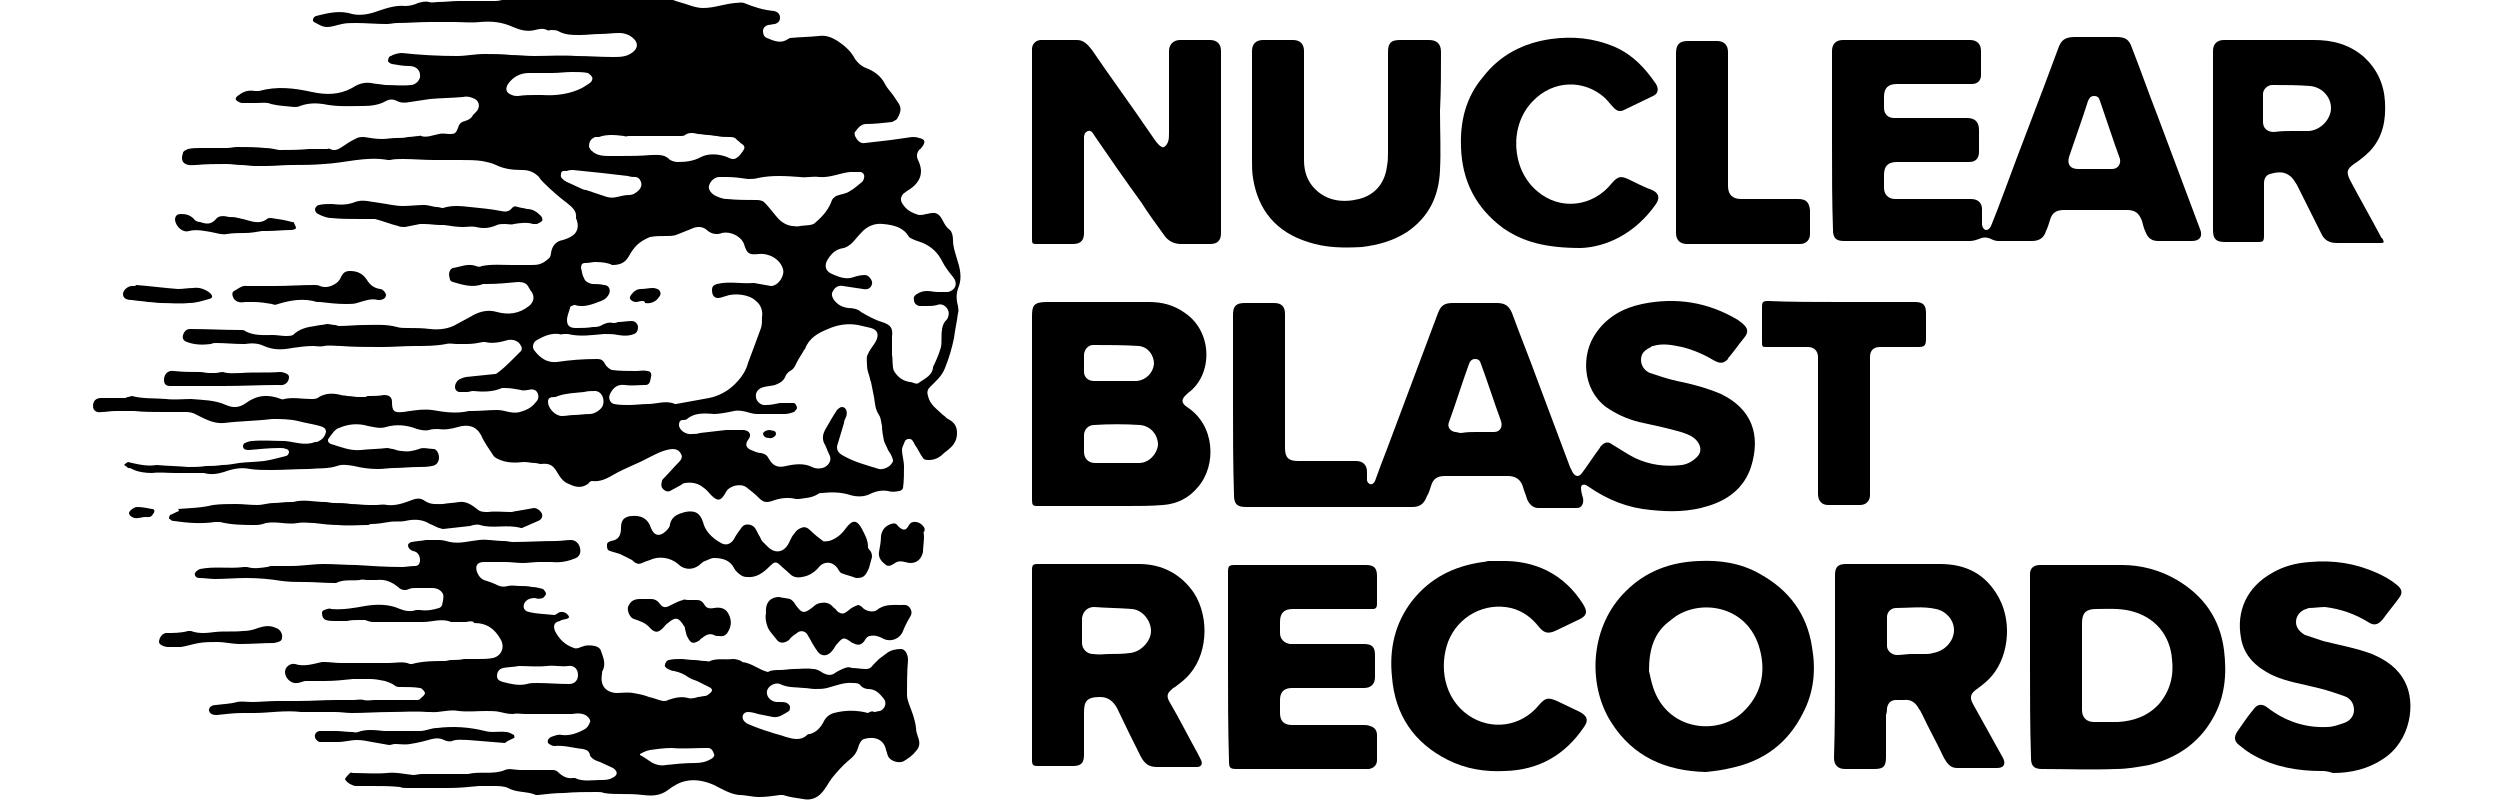
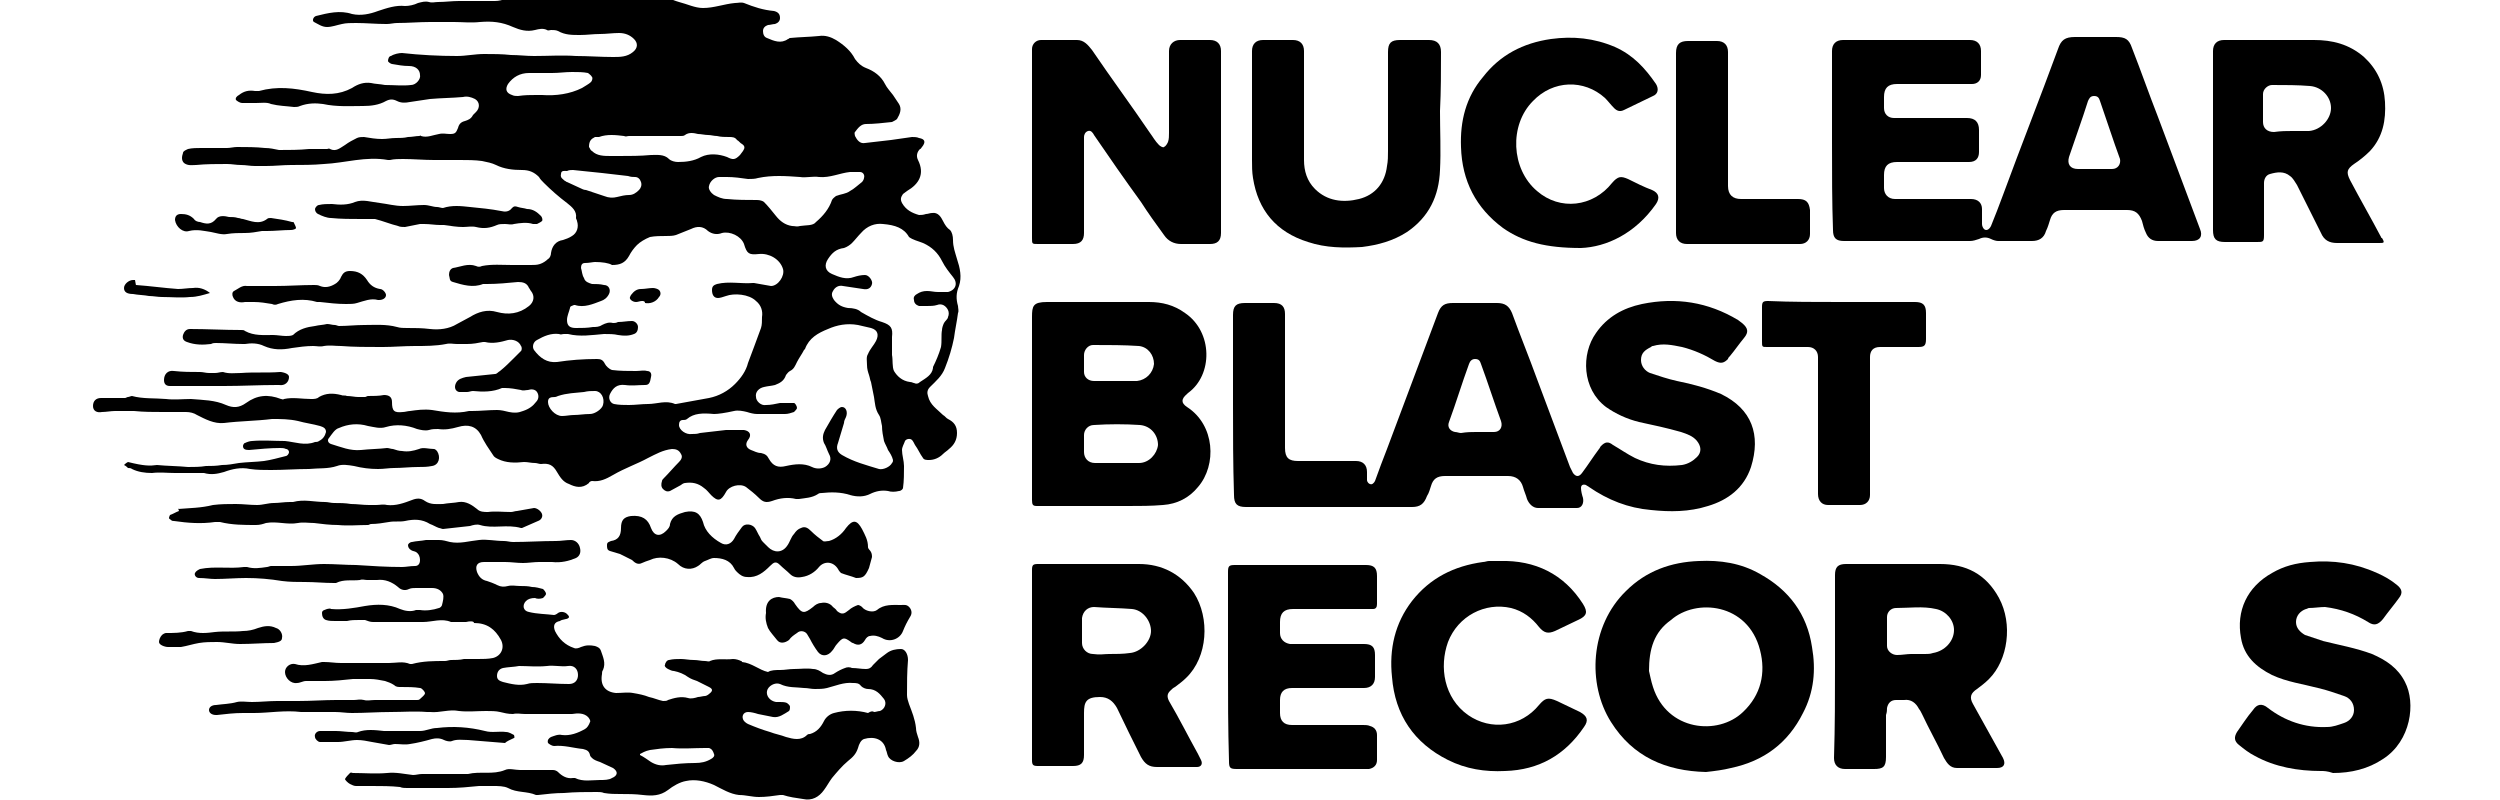
<svg xmlns="http://www.w3.org/2000/svg" version="1.0" id="Layer_1" x="0px" y="0px" viewBox="0 0 250 80" enable-background="new 0 0 250 80" xml:space="preserve">
  <g>
    <path d="M15.7,46.5c1,0.1,2.1,0.1,3.1,0.2c0.6,0,1.2,0,1.8-0.1c0.5,0,1,0,1.6-0.1c0.6,0,1.1-0.1,1.7-0.2c0.8-0.1,1.7-0.1,2.5-0.2   c0.7-0.1,1.4-0.3,2.2-0.5c0.1,0,0.3-0.2,0.3-0.4c0-0.1-0.1-0.3-0.3-0.3c-0.2-0.1-0.4-0.1-0.6-0.1c-1,0-2,0.1-3.1,0.2   c-0.4,0-0.6-0.1-0.6-0.4c0-0.1,0.1-0.3,0.2-0.3c0.2-0.1,0.5-0.2,0.7-0.2c1.1-0.1,2.2,0,3.3,0c1,0.1,2,0.5,3,0.1   c0.1,0,0.3,0,0.4-0.1c0.4-0.2,0.6-0.5,0.7-0.9c0-0.4-0.3-0.5-0.6-0.6c-0.7-0.2-1.5-0.3-2.2-0.5c-0.9-0.2-1.7-0.2-2.6-0.2   c-1.6,0.2-3.2,0.2-4.8,0.4c-1,0.1-1.9-0.4-2.7-0.8c-0.3-0.2-0.7-0.3-1.1-0.3c-0.7,0-1.5,0-2.3,0c-1,0-1.9,0-2.9-0.1   c-0.6,0-1.3,0-1.9,0c-0.4,0-0.9,0.1-1.3,0.1c-0.5,0.1-0.9-0.1-0.9-0.6c0-0.5,0.3-0.8,0.8-0.8c0.8,0,1.6,0,2.4,0   c0.1,0,0.2-0.1,0.3-0.1c0.1,0,0.3-0.1,0.4-0.1c1.1,0.3,2.3,0.2,3.4,0.3c0.8,0.1,1.7,0,2.5,0c1.2,0.1,2.4,0.1,3.5,0.6   c0.7,0.3,1.3,0.3,2-0.2c1.1-0.8,2.2-0.9,3.5-0.4c0.1,0,0.2,0.1,0.3,0c0.9-0.2,1.8,0,2.7,0c0.3,0,0.6,0,0.8-0.2   c0.7-0.4,1.4-0.4,2.2-0.2c0.2,0.1,0.4,0,0.6,0.1c0.4,0,0.8,0.1,1.1,0.1c0.2,0,0.4,0,0.7,0c0.1,0,0.2-0.1,0.3-0.1   c0.5,0,1.1,0,1.6-0.1c0.5,0,0.8,0.2,0.8,0.7c0,0.9,0.2,1.1,1.1,1c0.2,0,0.5-0.1,0.7-0.1c0.7-0.1,1.4-0.2,2.2-0.1   c1.2,0.2,2.4,0.4,3.7,0.1c0.1,0,0.2,0,0.3,0c0.8,0,1.7-0.1,2.5-0.1c0.4,0,0.8,0.1,1.2,0.2c0.5,0.1,0.9,0.1,1.4-0.1   c0.6-0.2,1-0.5,1.3-0.9c0.3-0.3,0.3-0.7,0.1-1c-0.2-0.3-0.6-0.3-0.9-0.2c-0.2,0-0.5,0.1-0.7,0c-0.5-0.1-1.1-0.2-1.6-0.2   c-0.1,0-0.2,0-0.3,0c-0.9,0.4-1.9,0.4-2.9,0.3c-0.2,0-0.4,0.1-0.6,0.1c-0.3,0-0.5,0-0.8,0c-0.4-0.1-0.5-0.5-0.3-0.9   c0.2-0.4,0.6-0.5,1-0.6c1-0.1,2-0.2,2.9-0.3c0.2,0,0.3-0.2,0.5-0.3c0.5-0.4,1-0.9,1.4-1.3c0.2-0.2,0.5-0.5,0.7-0.7   c0.1-0.1,0.1-0.4,0-0.5c-0.2-0.5-0.8-0.7-1.3-0.6c-0.7,0.2-1.5,0.4-2.3,0.2c0,0-0.1,0-0.2,0c-0.5,0.1-1,0.2-1.6,0.2   c-0.3,0-0.7,0-1,0c-0.4,0-0.7-0.1-1.1,0c-1,0.2-2.1,0.2-3.1,0.2c-1.1,0-2.2,0.1-3.2,0.1c-0.1,0-0.2,0-0.3,0c-1.3,0-2.6,0-3.9-0.1   c-0.6,0-1.1-0.1-1.7,0c-0.4,0.1-0.7,0-1.1,0c-0.7,0-1.4,0.1-2.1,0.2c-1,0.2-1.9,0.2-2.8-0.2c-0.6-0.3-1.3-0.3-1.9-0.2   c-0.1,0-0.1,0-0.2,0c-0.9,0-1.8-0.1-2.7-0.1c-0.2,0-0.3,0-0.5,0.1c-0.8,0.1-1.6,0.1-2.4-0.2c-0.3-0.1-0.5-0.3-0.4-0.7   c0.1-0.3,0.3-0.6,0.7-0.6c1.7,0,3.4,0.1,5.1,0.1c0.2,0,0.3,0,0.4,0.1c0.9,0.5,1.9,0.4,2.8,0.4c0.4,0,0.9,0.1,1.3,0.1   c0.2,0,0.5,0,0.7-0.1c0.6-0.6,1.4-0.8,2.2-0.9c0.4-0.1,0.8-0.1,1.2-0.2c0.3,0,0.5,0.1,0.8,0.1c0.1,0,0.3,0.1,0.4,0.1   c0.8,0,1.7-0.1,2.5-0.1c1.1,0,2.2-0.1,3.3,0.2c0.3,0.1,0.7,0.1,1,0.1c0.8,0,1.5,0,2.3,0.1c0.9,0.1,1.9,0,2.7-0.5   c0.4-0.2,0.9-0.5,1.3-0.7c0.8-0.5,1.7-0.8,2.7-0.5c1.1,0.3,2.2,0.2,3.2-0.6c0.5-0.4,0.6-1,0.2-1.5c-0.1-0.1-0.1-0.2-0.2-0.3   c-0.2-0.5-0.6-0.6-1.1-0.6c-1,0.1-2.1,0.2-3.1,0.2c-0.1,0-0.3,0-0.4,0c-1,0.4-2,0.1-3-0.2c-0.4-0.1-0.3-0.4-0.4-0.7   c0-0.3,0.1-0.6,0.4-0.7c0.7-0.1,1.5-0.5,2.3-0.2c0.2,0.1,0.4,0.1,0.6,0c1-0.2,2-0.1,3-0.1c0.4,0,0.8,0,1.1,0c0.3,0,0.5,0,0.8,0   c0.3,0,0.6,0,0.9-0.1c0.3-0.1,0.6-0.3,0.8-0.5c0.2-0.1,0.3-0.4,0.3-0.6c0.1-0.7,0.5-1.2,1.2-1.3c0.3-0.1,0.6-0.2,0.9-0.4   c0.5-0.3,0.7-0.9,0.5-1.5c0-0.1-0.1-0.2-0.1-0.3c0.1-0.7-0.4-1.1-0.9-1.5c-0.8-0.6-1.6-1.3-2.3-2c-0.2-0.2-0.4-0.4-0.5-0.6   c-0.5-0.5-1-0.7-1.7-0.7c-0.9,0-1.8-0.1-2.6-0.5c-0.4-0.2-0.9-0.3-1.4-0.4c-0.7-0.1-1.5-0.1-2.2-0.1c-0.8,0-1.6,0-2.4,0   c-0.1,0-0.2,0-0.2,0c-1,0-2.1-0.1-3.1-0.1c-0.4,0-0.9,0-1.3,0.1c-0.1,0-0.1,0-0.2,0c-2.2-0.4-4.3,0.3-6.4,0.4   c-1.1,0.1-2.2,0.1-3.3,0.1c-0.8,0-1.6,0.1-2.5,0.1c-0.4,0-0.7,0-1.1,0c-0.5,0-0.9-0.1-1.4-0.1c-0.5,0-0.9-0.1-1.4-0.1   c-1,0-2.1,0-3.1,0.1c-0.4,0-0.8,0.1-1.2-0.2c-0.3-0.3-0.2-0.7-0.1-1c0-0.2,0.3-0.3,0.5-0.4c0.4-0.1,0.9-0.1,1.3-0.1   c0.5,0,1,0,1.5,0c0.2,0,0.4,0,0.5,0c0.2,0,0.4,0,0.6,0c0.3,0,0.7-0.1,1-0.1c0.9,0,1.9,0,2.8,0.1c0.5,0,0.9,0.1,1.4,0.2c0,0,0,0,0,0   c1,0,2,0,3-0.1c0.1,0,0.2,0,0.3,0c0.5,0,1,0,1.5,0c0.1,0,0.2-0.1,0.3,0c0.6,0.3,1-0.1,1.5-0.4c0.4-0.3,0.8-0.5,1.2-0.7   c0.2-0.1,0.5-0.1,0.7-0.1c0.6,0.1,1.2,0.2,1.8,0.2c0.5,0,0.9-0.1,1.4-0.1c0.4,0,0.8,0,1.2-0.1c0.4,0,0.8-0.1,1.1-0.1   c0.1,0,0.2-0.1,0.2,0c0.6,0.2,1.2-0.1,1.8-0.2c0.4-0.1,0.7,0,1.1,0c0.5,0,0.6-0.1,0.8-0.6c0.1-0.4,0.3-0.6,0.7-0.7   c0.3-0.1,0.6-0.2,0.8-0.6c0.1-0.1,0.2-0.2,0.3-0.3c0.4-0.4,0.4-1-0.1-1.3c-0.4-0.2-0.8-0.3-1.2-0.2c-1.1,0.1-2.2,0.1-3.3,0.2   c-0.7,0.1-1.3,0.2-2,0.3c-0.5,0.1-0.9,0.1-1.3-0.1c-0.4-0.2-0.7-0.2-1.1,0c-0.7,0.4-1.5,0.5-2.3,0.5c-1.3,0-2.6,0.1-4-0.2   c-0.7-0.1-1.5-0.1-2.3,0.2c-0.2,0.1-0.4,0.1-0.6,0.1c-0.8-0.1-1.5-0.1-2.3-0.3c-0.4-0.2-1-0.1-1.5-0.1c-0.5,0-0.9,0-1.4,0   c-0.2,0-0.5-0.2-0.6-0.3c-0.1-0.2,0.1-0.4,0.3-0.5c0.5-0.4,1-0.5,1.6-0.4c0.1,0,0.3,0,0.4,0c1.8-0.5,3.5-0.3,5.3,0.1   c1.4,0.3,2.7,0.3,4-0.4c0.6-0.4,1.2-0.6,1.9-0.5c0.4,0.1,0.9,0.1,1.4,0.2c0.9,0,1.8,0.1,2.6,0c0.5,0,1-0.6,0.9-1   c0-0.5-0.4-0.9-1.1-0.9c-0.6,0-1.1-0.1-1.7-0.2c-0.1,0-0.4-0.2-0.4-0.3c0-0.2,0.1-0.5,0.3-0.5c0.3-0.2,0.8-0.3,1.1-0.3   c1.8,0.2,3.7,0.3,5.5,0.3c0.9,0,1.8-0.2,2.7-0.2c0.9,0,1.8,0,2.7,0.1c0.8,0,1.5,0.1,2.3,0.1c1.4,0,2.8-0.1,4.2,0   c1.2,0,2.5,0.1,3.7,0.1c0.7,0,1.4,0,2-0.5c0.5-0.4,0.5-0.9,0.1-1.3c-0.4-0.4-0.9-0.6-1.5-0.6c-0.6,0-1.3,0.1-1.9,0.1   c-0.7,0-1.3,0.1-2,0.1c-0.8,0-1.5,0-2.2-0.4c-0.2-0.1-0.5-0.1-0.7-0.1c-0.1,0-0.3,0.1-0.4,0c-0.4-0.2-0.8-0.1-1.2,0   c-0.8,0.2-1.5,0-2.2-0.3c-1.1-0.5-2.1-0.6-3.3-0.5c-0.9,0.1-1.8,0-2.6,0c-0.8,0-1.6,0-2.4,0c-1.1,0-2.2,0.1-3.3,0.1   c-0.3,0-0.7,0.1-1,0.1c0,0-0.1,0-0.1,0c-1,0-2-0.1-3-0.1c-0.5,0-1,0-1.4,0.1c-0.5,0.1-1,0.3-1.5,0.3c-0.5,0-0.9-0.3-1.3-0.5   c-0.2-0.1-0.1-0.5,0.2-0.6c1.2-0.3,2.4-0.6,3.6-0.2c0.9,0.2,1.8,0,2.6-0.3c0.9-0.3,1.8-0.6,2.7-0.5c0.4,0,0.9-0.1,1.3-0.3   c0.4-0.1,0.7-0.2,1.1-0.1c0.3,0.1,0.6,0,0.9,0c0.7,0,1.4-0.1,2.1-0.1c0.1,0,0.2,0,0.3,0c1.1,0,2.2,0,3.3,0c0.4,0,0.7-0.1,1.1-0.2   c0.6-0.1,1.2-0.3,1.8-0.4c0.1,0,0.2,0,0.3,0c1,0.3,2,0.1,3,0c0.6,0,1.2,0.1,1.8,0.1c0.3,0,0.6,0,0.9,0.1c0.5,0,1,0.1,1.4,0.2   c0.3,0,0.6,0.1,0.8,0.1c1-0.1,2-0.3,3.1-0.4c0.3,0,0.6,0,0.9,0.1c0.7,0.1,1.5,0.1,2.2,0.2c0.4,0,0.7,0.2,1.1,0.3   c0.8,0.2,1.6,0.6,2.4,0.6c1.1,0,2.1-0.4,3.2-0.5c0.3,0,0.6-0.1,0.9,0c1,0.4,1.9,0.7,3,0.8c0.4,0.1,0.6,0.3,0.6,0.7   c0,0.3-0.2,0.5-0.5,0.6c-0.2,0-0.5,0.1-0.7,0.1c-0.3,0.1-0.5,0.3-0.5,0.6c0,0.3,0.1,0.6,0.4,0.7c0.7,0.3,1.4,0.6,2.1,0.1   c0.1,0,0.1-0.1,0.2-0.1c1-0.1,1.9-0.1,2.9-0.2c0.6-0.1,1.2,0.1,1.7,0.4c0.8,0.5,1.5,1.1,1.9,1.9c0.3,0.4,0.6,0.7,1.1,0.9   c0.8,0.3,1.5,0.8,1.9,1.6c0.2,0.4,0.5,0.7,0.8,1.1c0.2,0.3,0.4,0.6,0.6,0.9c0.3,0.5,0.1,1-0.2,1.5c-0.1,0.1-0.3,0.2-0.5,0.3   c-0.9,0.1-1.8,0.2-2.6,0.2c-0.5,0-0.8,0.4-1.1,0.8c-0.1,0.1,0,0.3,0,0.4c0.2,0.4,0.5,0.8,1,0.7c0.9-0.1,1.7-0.2,2.6-0.3   c0.7-0.1,1.4-0.2,2.1-0.3c0.2,0,0.5,0,0.7,0.1c0.6,0.1,0.7,0.4,0.3,0.9c-0.1,0.1-0.1,0.2-0.2,0.2c-0.3,0.3-0.4,0.7-0.2,1.1   c0.7,1.4,0.1,2.4-1.1,3.1c-0.1,0.1-0.3,0.2-0.4,0.3c-0.2,0.3-0.3,0.5-0.1,0.9c0.4,0.7,1,1,1.7,1.2c0.2,0,0.4,0,0.7-0.1   c0.2,0,0.4-0.1,0.6-0.1c0.6-0.1,0.9,0.4,1.1,0.8c0.2,0.4,0.4,0.7,0.7,0.9c0.2,0.2,0.3,0.6,0.3,1c0,0.7,0.2,1.2,0.4,1.9   c0.3,0.9,0.5,1.8,0.2,2.7c-0.3,0.7-0.3,1.3-0.1,2c0,0.2,0.1,0.5,0,0.7c-0.1,0.8-0.3,1.7-0.4,2.5c-0.2,1-0.5,2-0.9,3   c-0.3,0.8-0.9,1.3-1.5,1.9c-0.3,0.3-0.3,0.6-0.2,0.9c0.2,0.9,0.9,1.3,1.5,1.9c0.2,0.1,0.3,0.3,0.5,0.4c0.6,0.3,0.9,0.7,0.9,1.4   c0,0.7-0.3,1.2-0.8,1.6c-0.2,0.2-0.4,0.3-0.6,0.5c-0.4,0.4-0.9,0.6-1.4,0.6c-0.2,0-0.5,0-0.6-0.2c-0.3-0.4-0.5-0.9-0.8-1.3   c-0.1-0.2-0.2-0.4-0.3-0.5c-0.2-0.2-0.6-0.1-0.7,0.1c-0.1,0.3-0.3,0.6-0.3,0.9c0,0.5,0.2,1.1,0.2,1.6c0,0.7,0,1.5-0.1,2.2   c0,0.1-0.2,0.3-0.4,0.3c-0.4,0.1-0.8,0.1-1.1,0c-0.6-0.1-1.2,0-1.8,0.3c-0.6,0.3-1.3,0.3-2,0.1c-0.9-0.3-1.9-0.3-2.8-0.2   c-0.1,0-0.3,0-0.4,0.1c-0.6,0.4-1.3,0.4-1.9,0.5c-0.1,0-0.2,0-0.3,0c-0.8-0.2-1.6-0.1-2.4,0.2c-0.6,0.2-0.9,0.1-1.3-0.3   c-0.4-0.4-0.9-0.8-1.3-1.1c-0.6-0.4-1.7-0.1-2,0.5c-0.5,0.9-0.8,1-1.5,0.3c-0.2-0.2-0.4-0.5-0.7-0.7c-0.6-0.5-1.2-0.6-1.9-0.5   c-0.1,0-0.3,0.1-0.4,0.2c-0.4,0.2-0.7,0.4-1.1,0.6c-0.3,0.1-0.5,0-0.7-0.2c-0.2-0.2-0.2-0.5-0.1-0.8c0-0.1,0.1-0.2,0.2-0.3   c0.5-0.5,1-1.1,1.5-1.6c0.2-0.2,0.4-0.5,0.2-0.8c-0.2-0.4-0.5-0.5-0.9-0.5c-0.9,0.1-1.6,0.5-2.4,0.9c-1.1,0.6-2.3,1-3.5,1.7   c-0.7,0.4-1.3,0.7-2.1,0.6c-0.1,0-0.3,0.1-0.3,0.2c-0.7,0.6-1.4,0.4-2,0.1c-0.6-0.2-0.9-0.7-1.2-1.2c-0.4-0.7-0.8-0.9-1.6-0.8   c-0.2,0-0.4-0.1-0.6-0.1c-0.4,0-0.7-0.1-1.1-0.1c-0.9,0.1-1.8,0.1-2.6-0.3c-0.2-0.1-0.4-0.2-0.5-0.4c-0.4-0.6-0.9-1.3-1.2-2   c-0.5-0.9-1.3-1.1-2.3-0.8c-0.7,0.2-1.3,0.3-2,0.2c-0.3,0-0.6,0-0.9,0.1c-0.4,0.1-0.8,0-1.2-0.1c-1-0.4-2.1-0.5-3.1-0.2   c-0.6,0.2-1.2,0-1.8-0.1c-1-0.3-2-0.2-2.9,0.2c-0.4,0.1-0.7,0.6-1,1c-0.2,0.2-0.1,0.5,0.2,0.6c1,0.3,1.9,0.7,3,0.6   c0.9-0.1,1.8-0.1,2.6-0.2c0.2,0,0.4,0.1,0.6,0.1c0.3,0.1,0.6,0.2,0.9,0.2c0.6,0.1,1.1,0,1.7-0.2c0.4-0.2,1,0,1.5,0   c0.1,0,0.2,0.1,0.3,0.2c0.4,0.6,0.2,1.4-0.5,1.5c-0.5,0.1-0.9,0.1-1.4,0.1c-0.8,0-1.6,0.1-2.4,0.1c-0.5,0-1,0.1-1.6,0.1   c-0.8,0-1.6-0.1-2.4-0.3c-0.6-0.1-1.2-0.2-1.7,0c-0.9,0.3-1.8,0.2-2.8,0.3c-1.3,0-2.5,0.1-3.8,0.1c-0.7,0-1.4,0-2.1-0.1   c-0.9-0.2-1.8,0-2.6,0.3c-0.7,0.2-1.3,0.3-2,0.1c-0.2,0-0.4,0-0.6,0c-0.2,0-0.3,0-0.5,0c-0.6,0-1.2,0-1.8,0c-0.8,0-1.5-0.1-2.3,0   c-0.7,0-1.4-0.1-2-0.4c-0.1-0.1-0.3-0.1-0.4-0.1c-0.1-0.1-0.2-0.2-0.4-0.3c0.1-0.1,0.2-0.2,0.4-0.3C14.4,46.6,15,46.6,15.7,46.5z    M59.5,26.2c-0.2,0-0.6,0.1-1,0.1c-0.3,0-0.4,0.2-0.4,0.5c0.1,0.3,0.1,0.7,0.3,1c0.1,0.4,0.5,0.5,0.8,0.6c0.4,0,0.8,0,1.2,0.1   c0.5,0,0.7,0.5,0.5,0.9c-0.2,0.4-0.5,0.6-0.8,0.7c-0.8,0.3-1.7,0.7-2.6,0.4c0,0-0.1,0-0.1,0c-0.2,0.1-0.4,0.1-0.4,0.3   c-0.1,0.4-0.3,0.8-0.3,1.2c0,0.6,0.3,0.8,0.9,0.8c0.6,0,1.1,0,1.7-0.1c0.3,0,0.6,0,0.9-0.2c0.4-0.2,0.7-0.3,1.1-0.2   c0.2,0,0.3,0,0.5-0.1c0.5,0,0.9-0.1,1.4-0.1c0.3,0,0.6,0.3,0.6,0.6c0,0.3-0.1,0.6-0.4,0.7c-0.5,0.2-1,0.2-1.6,0.1   c-0.4-0.1-0.9-0.1-1.4-0.1c-1.2,0.1-2.4,0.3-3.6,0c-0.1,0-0.3,0-0.4,0c-0.2,0-0.3,0.1-0.5,0c-0.8-0.1-1.5,0.2-2.2,0.6   c-0.4,0.2-0.5,0.7-0.3,1c0.6,0.8,1.3,1.3,2.3,1.2c1.3-0.2,2.6-0.3,4-0.3c0.4,0,0.6,0.1,0.8,0.5c0.1,0.2,0.4,0.5,0.7,0.6   c0.8,0.1,1.6,0.1,2.4,0.1c0.4,0,0.8-0.1,1.1,0c0.3,0,0.5,0.2,0.4,0.6c-0.1,0.6-0.2,0.8-0.6,0.8c-0.7,0-1.3,0.1-2,0   c-0.8-0.1-1.2,0.3-1.5,0.9c-0.2,0.4,0,0.9,0.4,1c0.5,0.1,1,0.1,1.5,0.1c0.6,0,1.3-0.1,1.9-0.1c0.9,0,1.8-0.4,2.7,0c0,0,0.1,0,0.1,0   c1.1-0.2,2.2-0.4,3.3-0.6c1-0.2,1.9-0.7,2.6-1.4c0.6-0.6,1.1-1.3,1.3-2.1c0.2-0.5,0.4-1.1,0.6-1.6c0.2-0.6,0.5-1.3,0.7-1.9   c0.1-0.3,0.1-0.7,0.1-1.1c0.1-0.6-0.1-1.2-0.6-1.6c-0.7-0.7-2.2-0.8-3-0.5c-0.3,0.1-0.6,0.2-0.8,0.2c-0.4,0-0.6-0.3-0.6-0.8   c0-0.4,0.2-0.5,0.5-0.6c1.2-0.3,2.4,0,3.6-0.1c0,0,0.1,0,0.1,0c0.6,0.1,1.1,0.2,1.7,0.3c0.7,0,1.4-1,1.2-1.7   c-0.3-1-1.4-1.6-2.4-1.5c-1,0.1-1.2,0-1.5-1c-0.3-0.8-1.4-1.3-2.2-1.1c-0.5,0.2-1,0.1-1.4-0.2c-0.5-0.5-1.1-0.5-1.7-0.2   c-0.5,0.2-1,0.4-1.5,0.6c-0.3,0.1-0.7,0.1-1,0.1c-0.5,0-1.1,0-1.6,0.1c-0.5,0.2-1,0.5-1.3,0.8c-0.3,0.3-0.6,0.7-0.8,1.1   c-0.4,0.7-0.9,0.9-1.7,0.9C60.9,26.3,60.2,26.2,59.5,26.2z M71.4,41.4c-1.1-0.1-2-0.1-2.7,0.5c-0.1,0.1-0.3,0.1-0.4,0.1   c-0.3,0-0.4,0.2-0.4,0.5c0,0.5,0.7,1,1.3,0.9c0.3,0,0.5,0,0.8-0.1c0.9-0.1,1.7-0.2,2.6-0.3c0.6,0,1.2,0,1.8,0   c0.6,0.1,0.8,0.5,0.4,1c-0.3,0.4-0.2,0.8,0.3,1c0.3,0.1,0.6,0.3,1,0.3c0.4,0.1,0.6,0.2,0.8,0.6c0.4,0.7,0.9,0.9,1.7,0.7   c0.9-0.2,1.8-0.3,2.6,0.1c0.4,0.2,0.9,0.2,1.3,0c0.5-0.3,0.7-0.8,0.4-1.3c-0.2-0.4-0.3-0.8-0.5-1.1c-0.2-0.5-0.1-0.9,0.1-1.3   c0.4-0.7,0.8-1.4,1.2-2c0.1-0.1,0.3-0.3,0.5-0.3c0.4,0,0.6,0.5,0.4,1c-0.1,0.2-0.2,0.4-0.2,0.6c-0.2,0.7-0.4,1.3-0.6,2   c-0.2,0.5-0.1,0.9,0.4,1.2c1.2,0.7,2.4,1,3.7,1.4c0.4,0.1,1.1-0.2,1.3-0.6c0.1-0.1,0.1-0.2,0.1-0.3c-0.1-0.4-0.3-0.7-0.5-1   c-0.1-0.3-0.3-0.6-0.4-0.9c-0.1-0.5-0.2-1-0.2-1.5c-0.1-0.4-0.1-0.8-0.3-1.1c-0.4-0.6-0.4-1.2-0.5-1.8c-0.1-0.5-0.2-1-0.3-1.5   c-0.1-0.2-0.1-0.4-0.2-0.7c-0.1-0.3-0.2-0.6-0.2-1c0-0.4-0.1-0.8,0.1-1.1c0.2-0.5,0.6-0.9,0.8-1.3c0.3-0.6,0.2-1.1-0.5-1.3   c-0.4-0.1-0.9-0.2-1.3-0.3c-1.1-0.2-2.1,0-3,0.4c-1,0.4-1.9,0.9-2.3,2c0,0-0.1,0.1-0.1,0.1c-0.2,0.4-0.5,0.8-0.7,1.2   c-0.2,0.4-0.3,0.7-0.7,0.9c-0.2,0.1-0.3,0.3-0.4,0.4c-0.2,0.6-0.6,0.8-1.1,1c-0.4,0.1-0.7,0.1-1.1,0.2c-0.5,0.1-0.9,0.5-0.8,1   c0,0.4,0.5,0.9,1,0.8c0.5,0,0.9-0.1,1.4-0.2c0.5,0,0.9,0,1.4,0c0.1,0,0.3,0.3,0.3,0.5c0,0.1-0.2,0.3-0.3,0.4   c-0.3,0.1-0.6,0.2-0.9,0.2c-0.9,0-1.9,0-2.8,0c-0.3,0-0.7-0.1-1-0.2c-0.4-0.1-0.9-0.2-1.3-0.1C72.5,41.3,71.8,41.4,71.4,41.4z    M88.3,22.4c-0.8-0.1-1.6,0.2-2.2,0.9c-0.3,0.3-0.6,0.7-0.9,1c-0.2,0.2-0.5,0.4-0.8,0.5c-0.8,0.1-1.2,0.5-1.6,1.1   c-0.4,0.6-0.3,1.2,0.4,1.5c0.7,0.3,1.4,0.6,2.2,0.3c0.3-0.1,0.7-0.2,1.1-0.2c0.4,0,0.8,0.6,0.7,0.9c-0.1,0.4-0.4,0.6-0.9,0.5   c-0.7-0.1-1.3-0.2-2-0.3c-0.4-0.1-0.8,0.1-1,0.5c-0.2,0.3-0.1,0.6,0.1,0.9c0.4,0.5,0.8,0.7,1.4,0.8c0.5,0,1,0.1,1.3,0.4   c0.7,0.4,1.4,0.8,2.1,1c0.9,0.3,1.1,0.6,1,1.5c0,0.4,0,0.7,0,1.1c0,0.2,0,0.5,0,0.7c0.1,0.5,0,1.2,0.2,1.6c0.3,0.5,0.8,1,1.6,1.1   c0.2,0,0.3,0.1,0.4,0.1c0.2,0.1,0.4,0.1,0.6-0.1c0.6-0.4,1.2-0.7,1.3-1.4c0,0,0,0,0-0.1c0.3-0.6,0.6-1.3,0.8-2   c0.1-0.6,0-1.2,0.1-1.7c0-0.2,0.1-0.5,0.2-0.7c0.1-0.2,0.4-0.4,0.4-0.6c0.1-0.2,0.1-0.5,0-0.7c-0.2-0.4-0.6-0.7-1.1-0.5   c-0.3,0.1-0.7,0.1-1,0.1c-0.3,0-0.5,0-0.8,0c-0.3-0.1-0.5-0.3-0.5-0.6c-0.1-0.3,0.1-0.5,0.3-0.6c0.3-0.2,0.6-0.3,1-0.3   c0.4,0,0.7,0.1,1.1,0.1c0.3,0,0.7,0,1,0c0.8-0.2,1-0.9,0.5-1.5c-0.4-0.5-0.8-1-1.1-1.6c-0.4-0.8-1-1.4-1.9-1.8   c-0.5-0.2-1-0.3-1.4-0.6C90.4,22.8,89.5,22.5,88.3,22.4z M72.7,17.7c-0.3,0-0.6,0-0.8,0c-0.4,0-0.9,0.4-1,0.9   c-0.1,0.3,0.2,0.7,0.5,0.9c0.4,0.2,0.8,0.4,1.3,0.4c1,0.1,2,0.1,3,0.1c0.3,0,0.6,0.1,0.7,0.2c0.4,0.4,0.8,0.9,1.2,1.4   c0.4,0.5,0.9,0.9,1.6,1c0.3,0,0.5,0.1,0.8,0c0.6-0.1,1.3,0,1.6-0.4c0.7-0.6,1.3-1.3,1.6-2.2c0.1-0.2,0.3-0.3,0.4-0.4   c0.5-0.2,1-0.2,1.4-0.5c0.4-0.2,0.8-0.6,1.2-0.9c0.1-0.1,0.2-0.3,0.2-0.4c0.1-0.3-0.1-0.6-0.4-0.6c-0.3,0-0.7,0-1,0   c-1,0.1-2,0.6-3.1,0.5c-0.6-0.1-1.3,0.1-1.9,0c-1.4-0.1-2.8-0.2-4.2,0.1c-0.3,0.1-0.7,0.1-1,0.1C74.1,17.8,73.4,17.7,72.7,17.7z    M58.9,14.7c0.1,0.1,0.1,0.3,0.3,0.4c0.5,0.5,1.2,0.5,1.9,0.5c0.3,0,0.5,0,0.8,0c1.1,0,2.1,0,3.2-0.1c0.6,0,1.3-0.1,1.8,0.4   c0.2,0.2,0.6,0.3,0.9,0.3c0.8,0,1.6-0.1,2.3-0.5c0.8-0.4,1.8-0.3,2.6,0c0.6,0.3,0.8,0.3,1.3-0.2c0.1-0.1,0.2-0.3,0.3-0.4   c0.2-0.3,0.2-0.5-0.1-0.7c-0.2-0.1-0.3-0.3-0.5-0.4c-0.2-0.3-0.5-0.3-0.8-0.3c-0.4,0-0.8,0-1.2-0.1c-0.3,0-0.6-0.1-0.9-0.1   c-0.3,0-0.7-0.1-1-0.1c-0.4-0.1-0.9-0.2-1.3,0.1c-0.1,0.1-0.3,0.1-0.4,0.1c-0.4,0-0.7,0-1.1,0c-0.7,0-1.4,0-2.1,0   c-0.3,0-0.6,0-0.8,0c-0.4,0-0.8,0-1.2,0c-0.2,0-0.3,0.1-0.5,0c-0.8-0.1-1.7-0.2-2.5,0.1c-0.1,0-0.3,0-0.4,0   C59.1,13.9,58.9,14.1,58.9,14.7z M53.6,9.5C53.6,9.5,53.6,9.5,53.6,9.5c0.2,0,0.4,0,0.6,0c1.4,0.1,2.8-0.1,4-0.7   c0.3-0.2,0.7-0.4,0.9-0.6c0.1-0.1,0.2-0.4,0.1-0.5c-0.1-0.2-0.3-0.3-0.4-0.4c-0.5-0.1-1-0.1-1.6-0.1c-0.7,0-1.3,0.1-2,0.1   c-0.8,0-1.5,0-2.3,0c-0.9,0-1.6,0.4-2.1,1.1c-0.3,0.5-0.2,0.9,0.4,1.1c0.2,0.1,0.4,0.1,0.6,0.1C52.5,9.5,53,9.5,53.6,9.5z M57.3,17   c-0.2,0-0.4,0-0.6,0.1c-0.2,0-0.6-0.1-0.6,0.3c-0.1,0.4,0.2,0.5,0.4,0.7c0.1,0,0.1,0.1,0.2,0.1c0.4,0.2,0.9,0.4,1.3,0.6   c0.2,0.1,0.4,0.2,0.6,0.2c0.6,0.2,1.2,0.4,1.8,0.6c0.5,0.2,0.9,0.2,1.3,0.1c0.4-0.1,0.8-0.2,1.2-0.2c0.4,0,0.7-0.2,1-0.5   c0.2-0.2,0.3-0.5,0.2-0.8c-0.1-0.3-0.3-0.5-0.6-0.5c-0.2,0-0.4,0-0.7-0.1c-0.9-0.1-1.8-0.2-2.6-0.3C59.3,17.2,58.3,17.1,57.3,17z    M55.5,39.7c-0.5,0-0.7,0.1-0.7,0.5c0,0.6,0.7,1.4,1.4,1.4c0.4,0,0.8-0.1,1.2-0.1c0.5,0,1-0.1,1.6-0.1c0.5,0,1.2-0.5,1.3-0.9   c0.2-0.7-0.2-1.4-0.8-1.4c-0.4,0-0.7,0-1.1,0.1c-0.9,0.1-1.7,0.1-2.6,0.4C55.6,39.7,55.5,39.7,55.5,39.7z" />
    <path d="M46.6,62.2c-0.4,0-0.9,0-1.3,0c-0.1,0-0.1,0-0.2,0c-0.9-0.4-1.9,0-2.8,0c-1.1,0-2.3,0-3.4,0c-0.5,0-1.1,0-1.6,0   c-0.3,0-0.5-0.1-0.8-0.2c-0.2,0-0.4,0-0.6,0c-0.4,0-0.8,0-1.2,0.1c-0.4,0-0.8,0-1.2,0c-0.3,0-0.6,0-0.9-0.1   c-0.3-0.1-0.4-0.4-0.4-0.7c0-0.3,0.3-0.3,0.5-0.4c0.1,0,0.3-0.1,0.4,0c1.2,0.1,2.3-0.1,3.4-0.3c1.2-0.2,2.4-0.2,3.5,0.3   c0.5,0.2,1.1,0.3,1.6,0.1c0.1,0,0.3,0,0.4,0c0.6,0.1,1.3,0,1.9-0.2c0.1,0,0.3-0.2,0.3-0.3c0.1-0.4,0.2-0.8,0.1-1.1   c-0.2-0.4-0.6-0.6-1.1-0.6c-0.5,0-1.1,0-1.6,0c-0.2,0-0.5,0-0.7,0.1c-0.4,0.2-0.8,0.1-1.1-0.2c-0.6-0.5-1.3-0.8-2.1-0.7   c-0.3,0-0.7,0-1,0c-0.2,0-0.5-0.1-0.7,0c-0.8,0.1-1.6-0.1-2.4,0.3c-0.1,0-0.1,0-0.2,0c-1,0-1.9-0.1-2.9-0.1c-0.8,0-1.5,0-2.3-0.1   c-1.2-0.2-2.4-0.3-3.6-0.3c-1,0-2.1,0.1-3.1,0.1c-0.5,0-1-0.1-1.6-0.1c-0.3,0-0.5-0.3-0.4-0.5c0.1-0.2,0.3-0.3,0.5-0.4   c1.5-0.3,2.9,0,4.4-0.2c0.1,0,0.2,0,0.3,0c0.7,0.2,1.3,0.1,2,0c0.1,0,0.3-0.1,0.4-0.1c0.7,0,1.4,0,2,0c1.1,0,2.2-0.2,3.3-0.2   c1.1,0,2.2,0.1,3.2,0.1c1.5,0.1,3.1,0.2,4.6,0.2c0.4,0,0.8-0.1,1.3-0.1c0.3,0,0.5-0.2,0.5-0.6c0-0.3-0.1-0.6-0.4-0.8   c-0.2-0.1-0.4-0.1-0.5-0.2c-0.2-0.1-0.3-0.3-0.3-0.5c0-0.1,0.2-0.3,0.4-0.3c0.4-0.1,0.9-0.1,1.4-0.2c0.4,0,0.9,0,1.3,0   c0.4,0,0.7,0.1,1.1,0.2c1,0.2,1.9-0.1,2.9-0.2c0.8-0.1,1.6,0.1,2.5,0.1c0.3,0,0.6,0.1,0.9,0.1c1.4,0,2.8-0.1,4.3-0.1   c0.5,0,1-0.1,1.5-0.1c0.4,0,0.8,0.3,0.9,0.8c0.1,0.4,0,0.8-0.4,1c-0.7,0.3-1.5,0.5-2.4,0.4c-0.4,0-0.8,0-1.3,0   c-0.5,0-1.1,0.1-1.6,0.1c-0.6,0-1.2-0.1-1.8-0.1c-0.7,0-1.4,0-2.1,0c-0.7,0-0.9,0.4-0.7,1c0.2,0.5,0.5,0.8,1,0.9   c0.3,0.1,0.6,0.2,1,0.4c0.4,0.2,0.7,0.2,1.1,0.1c0.4-0.1,0.8,0,1.2,0c0.4,0,0.8,0,1.2,0.1c0.4,0,0.7,0.1,1.1,0.2   c0.1,0.1,0.3,0.3,0.3,0.5c0,0.1-0.2,0.3-0.3,0.4c-0.3,0.1-0.6,0.1-0.8,0c-0.4,0-0.7,0.1-0.9,0.3c-0.4,0.4-0.3,1,0.3,1.1   c0.8,0.2,1.7,0.2,2.5,0.3c0.1,0,0.3-0.1,0.4-0.2c0.3-0.2,0.7-0.1,0.9,0.1c0.1,0.1,0.2,0.2,0.2,0.3c0,0.1-0.2,0.2-0.3,0.2   C56.2,62,56.1,62,56,62.1c-0.6,0.1-0.7,0.5-0.5,1c0.4,0.8,1,1.4,1.9,1.7c0.2,0.1,0.5,0,0.7-0.1c0.5-0.2,0.9-0.2,1.4-0.1   c0.3,0.1,0.5,0.2,0.6,0.5c0.2,0.6,0.5,1.2,0.2,1.9c-0.1,0.1-0.1,0.3-0.1,0.4c-0.2,1.1,0.3,1.8,1.4,1.9c0.6,0,1.2-0.1,1.7,0   c0.6,0.1,1.1,0.2,1.6,0.4c0.5,0.1,0.9,0.3,1.4,0.4c0.2,0,0.4,0,0.5-0.1c0.6-0.2,1.3-0.4,2-0.2c0.3,0.1,0.7,0,1-0.1   c0.2,0,0.5-0.1,0.7-0.1c0.1,0,0.3-0.1,0.4-0.2c0.4-0.3,0.4-0.5,0-0.7c-0.4-0.2-0.8-0.4-1.2-0.6c-0.3-0.1-0.6-0.2-0.9-0.4   c-0.4-0.3-0.9-0.5-1.4-0.6c-0.2,0-0.4-0.1-0.6-0.2c-0.2-0.1-0.4-0.3-0.3-0.4c0-0.2,0.2-0.5,0.4-0.5c0.4-0.1,0.8-0.1,1.2-0.1   c0.4,0,0.8,0.1,1.3,0.1c0.4,0,0.7,0.1,1.1,0.1c0.2,0,0.4,0.1,0.5,0c0.7-0.3,1.5-0.1,2.3-0.2c0.3,0,0.6,0.1,0.8,0.2   c0,0,0.1,0,0.1,0.1c1,0.1,1.7,0.8,2.6,1C77.1,67,77.6,67,78,67c0.5,0,0.9-0.1,1.4-0.1c0.6,0,1.3-0.1,1.9,0c0.4,0,0.7,0.2,1,0.4   c0.4,0.2,0.8,0.3,1.2,0c0.3-0.2,0.7-0.4,1-0.5c0.2-0.1,0.5-0.1,0.7,0c0.5,0,0.9,0.1,1.4,0.1c0.3,0,0.5-0.1,0.7-0.4   c0.2-0.2,0.4-0.4,0.6-0.6c0.3-0.2,0.5-0.4,0.8-0.6c0.4-0.3,0.9-0.4,1.4-0.4c0.4,0,0.7,0.5,0.7,1.1c-0.1,1.2-0.1,2.3-0.1,3.5   c0,0.3,0.1,0.6,0.2,0.9c0.3,0.8,0.6,1.5,0.7,2.4c0,0.3,0.1,0.6,0.2,0.9c0.2,0.5,0.2,1-0.2,1.4c-0.3,0.4-0.7,0.7-1.2,1   c-0.5,0.3-1.4,0-1.6-0.5c-0.1-0.2-0.1-0.4-0.2-0.6c-0.2-1.1-1.2-1.4-2.2-1.1c-0.3,0.1-0.5,0.5-0.6,0.9c-0.2,0.6-0.5,0.9-1,1.3   c-0.6,0.5-1.1,1.1-1.6,1.7c-0.3,0.4-0.5,0.8-0.8,1.2c-0.5,0.7-1.2,1.1-2.1,0.9c-0.7-0.1-1.4-0.2-2-0.4c-0.1,0-0.2,0-0.3,0   c-0.7,0.1-1.4,0.2-2.1,0.2c-0.7,0-1.3-0.2-2-0.2c-0.9-0.1-1.7-0.6-2.5-1c-0.9-0.4-1.9-0.6-2.8-0.4c-0.6,0.1-1.3,0.5-1.8,0.9   c-0.8,0.6-1.6,0.6-2.5,0.5c-0.8-0.1-1.5-0.1-2.3-0.1c-0.5,0-1,0-1.6-0.1c-0.2-0.1-0.5-0.1-0.7-0.1c-1.1,0-2.2,0-3.3,0.1   c-0.9,0-1.7,0.1-2.6,0.2c-0.1,0-0.1,0-0.2,0c-0.9-0.4-1.9-0.2-2.8-0.7c-0.4-0.2-1-0.2-1.5-0.2c-0.5,0-0.9,0-1.4,0   c-1,0.1-2,0.2-3.1,0.2c-0.7,0-1.5,0-2.3,0c-0.6,0-1.2,0-1.8,0c-0.2,0-0.5,0-0.7-0.1c-0.9-0.1-1.9-0.1-2.8-0.1c-0.5,0-1.1,0-1.6,0   c-0.2,0-0.4-0.1-0.6-0.2c-0.2-0.1-0.5-0.4-0.5-0.5c0.1-0.2,0.3-0.4,0.5-0.6c0.1-0.1,0.2,0,0.3,0c1.1,0,2.3,0.1,3.4,0   c0.9-0.1,1.7,0.1,2.6,0.2c0.3,0,0.6-0.1,0.9-0.1c0.5,0,0.9,0,1.4,0c1.1,0,2.1,0,3.2,0c0,0,0,0,0,0c1.2-0.3,2.5,0.1,3.7-0.4   c0.4-0.2,1,0,1.5,0c1.1,0,2.2,0,3.3,0c0.2,0,0.4,0.1,0.5,0.2c0.4,0.4,0.9,0.7,1.5,0.6c0.1,0,0.1,0,0.2,0c0.8,0.4,1.7,0.2,2.5,0.2   c0.4,0,0.9,0,1.2-0.2c0.5-0.2,0.7-0.6,0.1-1c-0.4-0.2-0.9-0.4-1.3-0.6c-0.3-0.1-0.6-0.2-0.8-0.4c-0.1-0.1-0.2-0.2-0.2-0.3   c-0.1-0.4-0.3-0.5-0.7-0.6c-1-0.1-1.9-0.4-2.9-0.3c-0.2,0-0.5-0.2-0.6-0.3c-0.1-0.3,0.1-0.5,0.3-0.6c0.3-0.1,0.7-0.3,1.1-0.2   c0.8,0.1,1.6-0.2,2.3-0.6c0.2-0.1,0.4-0.4,0.5-0.7c0.1-0.1-0.1-0.4-0.2-0.5c-0.4-0.4-1-0.4-1.6-0.3c-0.2,0-0.4,0-0.6,0   c-0.7,0-1.4,0-2.1,0c-0.7,0-1.3,0-2,0c-0.4,0-0.8-0.1-1.2,0c-0.5,0-0.9-0.1-1.3-0.2c-0.4-0.1-0.9-0.1-1.4-0.1c-0.9,0-1.8,0.1-2.7,0   c-1-0.2-1.9,0.2-2.9,0.1c-0.1,0-0.2,0-0.3,0c-1.2-0.1-2.4,0-3.6,0c-1.3,0-2.6,0.1-3.9,0.1c-0.6,0-1.1-0.1-1.7-0.1c-1,0-2.1,0-3.1,0   c-0.1,0-0.2,0-0.3,0c-1.6-0.2-3.2,0.1-4.7,0.1c-0.4,0-0.7,0-1.1,0c-0.9,0-1.7,0.1-2.6,0.2c0,0-0.1,0-0.1,0c-0.4,0-0.7-0.2-0.7-0.5   c0-0.3,0.3-0.5,0.7-0.5c0.7-0.1,1.4-0.1,2.1-0.3c0.4-0.1,1,0,1.5,0c0.8,0,1.7-0.1,2.5-0.1c0.7,0,1.4,0,2.1,0c1.3,0,2.6-0.1,3.8-0.1   c0.6,0,1.2,0,1.8,0c0.3,0,0.6-0.1,1,0c0.3,0.1,0.7,0,1.1,0c0.5,0,0.9,0,1.4,0c0.9,0,1.8,0,2.8,0c0.1,0,0.2,0,0.3-0.1   c0.2-0.2,0.5-0.4,0.5-0.6c0-0.1-0.3-0.5-0.5-0.5c-0.6-0.1-1.2-0.1-1.9-0.1c-0.3,0-0.5,0-0.7-0.2c-0.3-0.2-0.6-0.3-0.9-0.4   c-0.5-0.1-1-0.2-1.5-0.2c-0.2,0-0.5,0-0.7,0c-0.3,0-0.7,0-1,0c-0.9,0.1-1.9,0.2-2.8,0.2c-0.2,0-0.4,0-0.6,0c-0.4,0-0.9,0-1.3,0   c-0.3,0-0.6,0.2-0.9,0.2c-0.6,0.1-1.2-0.5-1.2-1.1c0-0.5,0.5-0.9,1-0.8c0.9,0.3,1.8,0,2.7-0.2c0.1,0,0.2,0,0.2,0   c0.6,0,1.1,0.1,1.7,0.1c1,0,2,0,3,0c0.6,0,1.2,0,1.8,0c0.7,0,1.4-0.2,2.1,0.1c0,0,0.1,0,0.2,0c1.1-0.3,2.2-0.3,3.3-0.3   c0.2,0,0.4-0.1,0.6-0.1c0.4,0,0.9,0,1.3-0.1c0.5,0,0.9,0,1.4,0c0.5,0,1,0,1.5-0.1c0.8-0.2,1.2-1,0.8-1.8c-0.6-1.1-1.4-1.7-2.7-1.7   C47.4,62.1,47,62.1,46.6,62.2C46.6,62.1,46.6,62.2,46.6,62.2z M87.4,71.2c0.2,0,0.4-0.1,0.6-0.1c0.5-0.2,0.7-0.8,0.4-1.2   c-0.4-0.5-0.8-1-1.6-1c-0.2,0-0.5-0.1-0.7-0.3c-0.2-0.3-0.5-0.3-0.8-0.3c-0.9-0.1-1.8,0.3-2.6,0.5c-0.4,0.1-0.8,0.1-1.2,0.1   c-0.4,0-0.7-0.1-1.1-0.1c-0.8-0.1-1.6,0-2.4-0.4c-0.5-0.2-1.2,0.2-1.3,0.7c-0.1,0.5,0.3,1,0.9,1.1c0.1,0,0.3,0,0.4,0   c0.2,0,0.5,0,0.7,0.1c0.1,0.1,0.3,0.2,0.3,0.4c0,0.1,0,0.3-0.1,0.4c-0.5,0.3-1,0.7-1.6,0.6c-0.5-0.1-1-0.2-1.5-0.3   c-0.3-0.1-0.7-0.2-1-0.2c-0.5,0-0.7,0.5-0.4,0.9c0.1,0.1,0.2,0.2,0.4,0.3c0.7,0.3,1.5,0.6,2.2,0.8c0.5,0.2,1.1,0.3,1.6,0.5   c0.7,0.2,1.5,0.4,2.1-0.2c0.1-0.1,0.2-0.1,0.3-0.1c0.7-0.2,1.1-0.7,1.4-1.3c0.2-0.4,0.6-0.7,1-0.8c1.1-0.3,2.3-0.3,3.4,0   C87.1,71.1,87.3,71.1,87.4,71.2z M51.9,66.6c-0.5,0.1-1.1,0.1-1.6,0.2c-0.4,0.1-0.6,0.4-0.6,0.8c0,0.4,0.3,0.5,0.6,0.6   c0.8,0.2,1.6,0.4,2.4,0.2c0.3-0.1,0.6-0.1,1-0.1c1.1,0,2.1,0.1,3.2,0.1c0.6,0,0.9-0.4,0.9-0.9c0-0.6-0.4-1-1-0.9   c-0.7,0.1-1.4-0.1-2.1,0C53.7,66.7,52.8,66.6,51.9,66.6z M64,75.4c0,0,0,0.1,0,0.1c0.4,0.2,0.8,0.5,1.1,0.7c0.5,0.3,1,0.4,1.5,0.3   c0.9-0.1,1.9-0.2,2.9-0.2c0.6,0,1.1-0.1,1.6-0.4c0.2-0.1,0.4-0.3,0.3-0.5c-0.1-0.3-0.2-0.5-0.5-0.6c-0.1,0-0.3,0-0.4,0   c-1.1,0-2.2,0.1-3.3,0c-0.8,0-1.5,0.1-2.2,0.2C64.5,75.1,64.2,75.3,64,75.4z" />
    <path d="M123.3,40.4c0-3,0-6,0-8.9c0-0.9,0.3-1.2,1.2-1.2c1,0,1.9,0,2.9,0c0.8,0,1.1,0.4,1.1,1.1c0,4.5,0,8.9,0,13.4   c0,1,0.4,1.3,1.3,1.3c1.9,0,3.9,0,5.8,0c0.7,0,1.1,0.4,1.1,1.1c0,0.3,0,0.6,0,0.8c0,0.2,0.2,0.4,0.3,0.4c0.2,0.1,0.4-0.1,0.5-0.3   c0.4-1.1,0.8-2.2,1.2-3.2c1.7-4.5,3.4-9.1,5.1-13.6c0.3-0.8,0.7-1,1.5-1c1.5,0,2.9,0,4.4,0c0.8,0,1.2,0.3,1.5,1   c0.8,2.2,1.7,4.4,2.5,6.6c1.1,2.9,2.2,5.9,3.3,8.8c0.1,0.2,0.2,0.4,0.3,0.6c0.3,0.4,0.6,0.4,0.9,0c0.6-0.8,1.1-1.6,1.7-2.4   c0.1-0.1,0.1-0.2,0.2-0.3c0.4-0.4,0.7-0.5,1.2-0.1c0.7,0.4,1.4,0.9,2.2,1.3c1.5,0.7,3,0.9,4.7,0.7c0.6-0.1,1.1-0.4,1.5-0.8   c0.5-0.5,0.4-1.1,0-1.6c-0.4-0.5-1-0.7-1.6-0.9c-1.4-0.4-2.8-0.7-4.2-1c-1.2-0.3-2.3-0.8-3.3-1.5c-2.4-1.8-2.5-5.3-1-7.4   c1.1-1.6,2.7-2.5,4.6-2.9c3.4-0.7,6.6-0.2,9.6,1.6c0.1,0.1,0.3,0.2,0.4,0.3c0.6,0.5,0.7,0.9,0.2,1.5c-0.5,0.6-0.9,1.2-1.4,1.8   c-0.1,0.1-0.2,0.2-0.2,0.3c-0.4,0.4-0.7,0.5-1.3,0.2c-1-0.6-2.1-1.1-3.3-1.4c-1-0.2-1.9-0.4-2.9-0.1c-0.1,0-0.1,0-0.2,0.1   c-0.6,0.3-1,0.6-1,1.3c0,0.6,0.4,1.1,0.9,1.3c0.9,0.3,1.8,0.6,2.7,0.8c1.5,0.3,3,0.7,4.4,1.3c3.1,1.5,4,4.1,3,7.3   c-0.7,2.1-2.3,3.3-4.3,3.9c-1.9,0.6-3.8,0.6-5.7,0.4c-2.3-0.2-4.3-1-6.2-2.3c-0.1-0.1-0.2-0.1-0.3-0.2c-0.3-0.1-0.5,0-0.5,0.3   c0,0.3,0.1,0.7,0.2,1c0.1,0.5-0.1,1-0.6,1c-1.3,0-2.6,0-3.9,0c-0.5,0-0.9-0.4-1.1-0.9c-0.1-0.4-0.3-0.8-0.4-1.2   c-0.2-0.7-0.7-1.1-1.5-1.1c-2.1,0-4.2,0-6.3,0c-0.8,0-1.2,0.3-1.4,1c-0.1,0.3-0.2,0.7-0.4,1c-0.3,0.8-0.7,1.1-1.5,1.1   c-5.5,0-11.1,0-16.6,0c-0.9,0-1.2-0.3-1.2-1.2C123.3,46.4,123.3,43.4,123.3,40.4z M147.6,43.2C147.6,43.1,147.6,43.1,147.6,43.2   c0.6,0,1.2,0,1.8,0c0.6,0,0.9-0.5,0.7-1.1c-0.7-1.9-1.3-3.8-2-5.7c-0.1-0.3-0.2-0.5-0.6-0.5c-0.3,0-0.5,0.2-0.6,0.5   c-0.7,1.9-1.3,3.9-2,5.8c-0.2,0.5,0.1,0.9,0.6,1c0.2,0,0.4,0.1,0.6,0.1C146.7,43.2,147.2,43.2,147.6,43.2z" />
    <path d="M183.2,14.2c0-3,0-6.1,0-9.1c0-0.7,0.4-1.1,1.1-1.1c4.2,0,8.5,0,12.7,0c0.7,0,1.1,0.4,1.1,1.1c0,0.8,0,1.6,0,2.4   c0,0.6-0.4,0.9-0.9,0.9c-2.5,0-5,0-7.5,0c-0.9,0-1.3,0.4-1.3,1.3c0,0.4,0,0.7,0,1.1c0,0.6,0.4,1,1,1c2.4,0,4.9,0,7.3,0   c0.8,0,1.2,0.4,1.2,1.2c0,0.7,0,1.5,0,2.2c0,0.6-0.3,1-1,1c-2.4,0-4.8,0-7.2,0c-0.9,0-1.3,0.4-1.3,1.3c0,0.4,0,0.9,0,1.3   c0,0.6,0.4,1.1,1.1,1.1c2.5,0,5,0,7.6,0c0.7,0,1.1,0.4,1.1,1c0,0.5,0,1,0,1.5c0,0.2,0.1,0.4,0.2,0.5c0.2,0.2,0.5,0.1,0.7-0.3   c0.4-1,0.8-2,1.2-3.1c1.8-4.9,3.7-9.7,5.5-14.6c0.3-0.9,0.7-1.2,1.7-1.2c1.4,0,2.7,0,4.1,0c0.9,0,1.3,0.2,1.6,1.1   c0.9,2.3,1.7,4.6,2.6,6.9c1.4,3.7,2.8,7.5,4.2,11.2c0.3,0.7,0,1.2-0.8,1.2c-1.1,0-2.3,0-3.4,0c-0.6,0-1-0.3-1.2-0.8   c-0.2-0.4-0.3-0.8-0.4-1.2c-0.3-0.8-0.7-1.1-1.5-1.1c-2.1,0-4.2,0-6.3,0c-0.8,0-1.2,0.3-1.4,1c-0.1,0.3-0.2,0.7-0.4,1.1   c-0.2,0.7-0.7,1-1.4,1c-1.1,0-2.3,0-3.4,0c-0.2,0-0.5-0.1-0.7-0.2c-0.4-0.2-0.8-0.2-1.2,0c-0.3,0.1-0.6,0.2-0.9,0.2   c-4.2,0-8.4,0-12.6,0c-0.8,0-1.1-0.3-1.1-1.1C183.2,20.3,183.2,17.3,183.2,14.2z M209.4,16.9c0.6,0,1.2,0,1.8,0   c0.6,0,0.9-0.5,0.8-1c-0.7-1.9-1.3-3.8-2-5.8c-0.1-0.3-0.2-0.5-0.6-0.5c-0.4,0-0.5,0.3-0.6,0.5c-0.6,1.9-1.3,3.8-1.9,5.6   c-0.2,0.7,0.1,1.2,0.9,1.2C208.3,16.9,208.8,16.9,209.4,16.9z" />
    <path d="M103.2,40.6c0-3,0-5.9,0-8.9c0-1.1,0.1-1.5,1.5-1.5c3.4,0,6.8,0,10.2,0c1.3,0,2.5,0.3,3.6,1.1c2.8,1.9,2.8,6.2,0.3,8   c0,0-0.1,0.1-0.1,0.1c-0.6,0.5-0.6,0.9,0,1.3c2.8,1.8,3,5.8,1.1,8c-0.9,1.1-2.1,1.7-3.5,1.8c-1.2,0.1-2.3,0.1-3.5,0.1   c-3,0-6.1,0-9.1,0c-0.4,0-0.5-0.1-0.5-0.6c0-2.1,0-4.3,0-6.4C103.2,42.7,103.2,41.6,103.2,40.6z M111.6,46.3   C111.6,46.3,111.6,46.3,111.6,46.3c0.8,0,1.5,0,2.3,0c1,0,1.8-0.9,1.9-1.8c0-1-0.7-1.9-1.8-2c-1.5-0.1-3.1-0.1-4.6,0   c-0.6,0-1,0.5-1,1c0,0.6,0,1.2,0,1.7c0,0.6,0.4,1.1,1.1,1.1C110.2,46.3,110.9,46.3,111.6,46.3z M111.4,38.1   C111.4,38.1,111.4,38.1,111.4,38.1c0.7,0,1.4,0,2.1,0c0.1,0,0.1,0,0.2,0c0.9-0.1,1.6-0.8,1.7-1.7c0-0.9-0.6-1.7-1.5-1.8   c-1.5-0.1-3-0.1-4.6-0.1c-0.5,0-0.9,0.5-0.9,1c0,0.6,0,1.1,0,1.7c0,0.5,0.4,0.9,1,0.9C110.1,38.1,110.7,38.1,111.4,38.1z" />
    <path d="M103.2,14.6c0-2.8,0-5.7,0-8.5c0-0.4,0-0.8,0-1.2c0-0.5,0.4-0.9,0.9-0.9c1.2,0,2.4,0,3.6,0c0.7,0,1.1,0.5,1.5,1   c1.9,2.8,3.9,5.5,5.8,8.3c0.3,0.4,0.5,0.8,0.9,1.2c0.1,0.1,0.4,0.3,0.5,0.2c0.2-0.1,0.3-0.3,0.4-0.5c0.1-0.3,0.1-0.6,0.1-0.9   c0-2.7,0-5.4,0-8.2c0-0.7,0.5-1.1,1.1-1.1c1,0,2,0,3,0c0.7,0,1.1,0.4,1.1,1.1c0,6.1,0,12.1,0,18.2c0,0.8-0.4,1.1-1.1,1.1   c-1,0-1.9,0-2.9,0c-0.7,0-1.3-0.3-1.7-0.9c-0.8-1.1-1.6-2.2-2.3-3.3c-1.6-2.2-3.2-4.5-4.7-6.7c-0.1-0.2-0.3-0.5-0.6-0.4   c-0.3,0.1-0.4,0.4-0.4,0.6c0,0.2,0,0.4,0,0.6c0,3,0,6,0,9c0,0.7-0.3,1.1-1.1,1.1c-1.2,0-2.3,0-3.5,0c-0.6,0-0.6,0-0.6-0.6   C103.2,20.8,103.2,17.7,103.2,14.6z" />
-     <path d="M203,66.6c0-2.9,0-5.8,0-8.6c0-0.2,0-0.4,0-0.6c0-0.6,0.4-0.9,1-0.9c2.7,0,5.5,0,8.2,0c1.9,0,3.8,0.5,5.5,1.5   c2.7,1.6,4.3,3.9,4.7,7c0.3,2.4,0.1,4.7-1.1,6.8c-1.4,2.5-3.6,4-6.4,4.7c-1.1,0.2-2.2,0.4-3.3,0.4c-2.5,0.1-5,0-7.4,0   c-0.8,0-1.1-0.3-1.1-1.1C203,72.7,203,69.6,203,66.6C203,66.6,203,66.6,203,66.6z M208.2,66.6C208.2,66.6,208.2,66.6,208.2,66.6   c0,1.5,0,3,0,4.4c0,0.7,0.4,1.2,1.2,1.2c0.8,0,1.6,0,2.4,0c1.6-0.1,3-0.6,4.1-1.8c1.1-1.3,1.5-2.8,1.3-4.5   c-0.2-2.4-1.7-4.2-4.1-4.8c-1.2-0.3-2.4-0.2-3.5-0.2c-1,0-1.4,0.4-1.4,1.4C208.2,63.8,208.2,65.2,208.2,66.6z" />
    <path d="M103.2,66.6c0-2.8,0-5.7,0-8.5c0-0.4,0-0.7,0-1.1c0-0.5,0.1-0.6,0.6-0.6c1,0,2.1,0,3.1,0c2.3,0,4.7,0,7,0   c2.3,0,4.2,1,5.5,2.9c1.6,2.5,1.4,6.4-0.8,8.5c-0.3,0.3-0.7,0.6-1.1,0.9c-0.2,0.1-0.3,0.2-0.5,0.4c-0.3,0.3-0.3,0.6-0.1,1   c1,1.7,1.9,3.5,2.9,5.3c0.1,0.2,0.2,0.4,0.3,0.6c0.2,0.4,0,0.7-0.4,0.7c-0.8,0-1.6,0-2.4,0c-0.5,0-1.1,0-1.6,0   c-0.8,0-1.2-0.3-1.6-1c-0.8-1.6-1.6-3.2-2.4-4.9c-0.4-0.7-0.9-1.1-1.7-1.1c-1.4,0-1.6,0.5-1.6,1.6c0,1.4,0,2.8,0,4.2   c0,0.8-0.3,1.1-1.1,1.1c-1.2,0-2.3,0-3.5,0c-0.5,0-0.6-0.1-0.6-0.6C103.2,73,103.2,69.8,103.2,66.6z M110.9,65.4   C110.9,65.5,110.9,65.5,110.9,65.4c0.7,0,1.4,0,2.1-0.1c1.1-0.1,2.1-1.2,2.1-2.2c0-1-0.8-2.1-1.9-2.2c-1.2-0.1-2.5-0.1-3.8-0.2   c-0.6,0-1.1,0.4-1.2,1.1c0,0.8,0,1.7,0,2.5c0,0.6,0.5,1.1,1.1,1.1C110,65.5,110.4,65.4,110.9,65.4z" />
    <path d="M221.3,14.2c0-3,0-6,0-9.1c0-0.7,0.4-1.1,1.1-1.1c3,0,6,0,9,0c1.8,0,3.5,0.4,5,1.7c1.3,1.2,2,2.7,2.1,4.5   c0.1,1.8-0.2,3.5-1.5,4.9c-0.5,0.5-1,0.9-1.6,1.3c-0.7,0.5-0.8,0.8-0.4,1.6c1,1.9,2.1,3.8,3.1,5.7c0,0,0,0.1,0.1,0.1   c0.3,0.5,0.2,0.5-0.3,0.5c-1.4,0-2.8,0-4.2,0c-0.8,0-1.3-0.3-1.6-1c-0.8-1.6-1.6-3.2-2.4-4.8c-0.2-0.3-0.4-0.7-0.7-0.9   c-0.6-0.5-1.3-0.4-2-0.2c-0.4,0.1-0.6,0.5-0.6,0.9c0,1.7,0,3.4,0,5.2c0,0.7-0.1,0.7-0.7,0.7c-1.1,0-2.1,0-3.2,0   c-0.9,0-1.2-0.3-1.2-1.2C221.3,20.2,221.3,17.2,221.3,14.2z M229.2,13.1C229.2,13,229.2,13,229.2,13.1c0.6,0,1.2,0,1.7,0   c1.2-0.1,2.2-1.2,2.2-2.3c0-1.1-0.9-2.1-2.1-2.2c-1.2-0.1-2.5-0.1-3.8-0.1c-0.4,0-0.9,0.4-0.9,0.9c0,0.9,0,1.8,0,2.8   c0,0.6,0.4,1,1.1,1C228.1,13.1,228.7,13.1,229.2,13.1z" />
    <path d="M183.5,66.6c0-3,0-6,0-9.1c0-0.8,0.3-1.1,1.1-1.1c3.1,0,6.3,0,9.4,0c2.6,0,4.6,1,5.9,3.4c1.4,2.6,0.9,6.2-1,8.1   c-0.4,0.4-0.8,0.7-1.2,1c-0.6,0.4-0.8,0.8-0.4,1.5c1,1.8,2,3.6,3,5.4c0.3,0.6,0.1,1-0.6,1c-1.3,0-2.6,0-4,0c-0.7,0-1-0.5-1.3-1   c-0.7-1.5-1.5-2.9-2.2-4.4c-0.1-0.2-0.2-0.4-0.3-0.5c-0.3-0.6-0.8-1-1.5-0.9c-0.3,0-0.6,0-0.8,0c-0.5,0-0.8,0.3-0.9,0.8   c0,0.2,0,0.4-0.1,0.7c0,1.4,0,2.8,0,4.2c0,1-0.3,1.2-1.2,1.2c-1,0-1.9,0-2.9,0c-0.7,0-1.1-0.4-1.1-1.1   C183.5,72.6,183.5,69.6,183.5,66.6z M191.1,65.4C191.1,65.4,191.1,65.4,191.1,65.4c0.5,0,0.9,0,1.4,0c0.3,0,0.5,0,0.8-0.1   c1.2-0.2,2.1-1.2,2.1-2.3c0-1-0.8-1.9-1.8-2.1c-1.3-0.3-2.7-0.1-4-0.1c-0.5,0-0.9,0.4-0.9,0.9c0,1,0,1.9,0,2.9c0,0.5,0.5,0.9,1,0.9   C190.2,65.5,190.7,65.4,191.1,65.4z" />
    <path d="M170.6,77.2c-4-0.1-7.3-1.5-9.5-5c-2.4-3.8-2.1-9.6,1.5-13.1c2-2,4.5-2.9,7.3-3c2.1-0.1,4.2,0.2,6.1,1.3   c2.9,1.6,4.7,4,5.2,7.3c0.4,2.3,0.2,4.5-0.9,6.6c-1.5,3-3.9,4.8-7.2,5.5C172.3,77,171.5,77.1,170.6,77.2z M164.9,67.1   c0.1,0.4,0.2,1,0.4,1.6c1.4,4.4,6.5,4.9,9,2.5c1.8-1.7,2.3-3.9,1.7-6.2c-1.2-4.7-6.4-5.2-8.9-3C165.4,63.2,164.9,64.9,164.9,67.1z" />
    <path d="M144,11.1c0,2,0.1,4,0,5.9c-0.1,2.6-1.1,4.7-3.3,6.2c-1.4,0.9-2.9,1.3-4.5,1.5c-1.8,0.1-3.6,0.1-5.4-0.5   c-3.2-1-5-3.2-5.5-6.4c-0.1-0.6-0.1-1.2-0.1-1.8c0-3.6,0-7.2,0-10.9c0-0.7,0.4-1.1,1.1-1.1c1,0,2,0,3,0c0.7,0,1.1,0.4,1.1,1.1   c0,3.6,0,7.3,0,10.9c0,1.1,0.3,2.1,1.1,2.9c1.2,1.2,2.8,1.4,4.4,1c1.6-0.4,2.6-1.6,2.8-3.3c0.1-0.5,0.1-1,0.1-1.5   c0-3.3,0-6.6,0-9.9c0-0.9,0.3-1.2,1.2-1.2c1,0,1.9,0,2.9,0c0.8,0,1.2,0.4,1.2,1.2C144.1,7.1,144.1,9.1,144,11.1   C144.1,11.1,144,11.1,144,11.1z" />
    <path d="M122.8,66.6c0-3.1,0-6.3,0-9.4c0-0.6,0.1-0.7,0.7-0.7c4.4,0,8.7,0,13.1,0c0.8,0,1.1,0.3,1.1,1.1c0,0.9,0,1.9,0,2.8   c0,0.3-0.1,0.5-0.4,0.5c-2.7,0-5.3,0-8,0c-0.9,0-1.3,0.4-1.3,1.3c0,0.4,0,0.7,0,1.1c0,0.6,0.4,1,1,1.1c0.2,0,0.4,0,0.5,0   c2.3,0,4.6,0,6.9,0c0.8,0,1.1,0.3,1.1,1.1c0,0.7,0,1.5,0,2.2c0,0.7-0.4,1.1-1.1,1.1c-2.4,0-4.8,0-7.2,0c-0.8,0-1.2,0.4-1.2,1.2   c0,0.4,0,0.9,0,1.3c0,0.8,0.4,1.2,1.2,1.2c2.4,0,4.8,0,7.1,0c0.2,0,0.5,0,0.7,0.1c0.4,0.1,0.7,0.4,0.7,0.9c0,0.8,0,1.7,0,2.5   c0,0.5-0.3,0.8-0.8,0.9c-0.2,0-0.4,0-0.5,0c-4.2,0-8.5,0-12.7,0c-0.7,0-0.8-0.1-0.8-0.8C122.8,72.8,122.8,69.7,122.8,66.6z" />
    <path d="M232.1,77.1c-2.3,0-4.6-0.4-6.6-1.5c-0.6-0.3-1.1-0.7-1.6-1.1c-0.5-0.4-0.5-0.8-0.2-1.3c0.5-0.7,1-1.5,1.6-2.2   c0.4-0.6,0.9-0.7,1.5-0.2c1.7,1.3,3.7,2,5.9,1.9c0.6,0,1.1-0.2,1.7-0.4c0.6-0.2,1-0.7,1-1.3c0-0.7-0.4-1.2-1-1.4   c-0.9-0.3-1.7-0.6-2.6-0.8c-1.5-0.4-3.1-0.6-4.6-1.3c-1.6-0.8-2.8-1.9-3.1-3.7c-0.5-2.7,0.6-5.1,3.1-6.5c1.2-0.7,2.4-1,3.8-1.1   c2.3-0.2,4.5,0.1,6.7,1.1c0.7,0.3,1.4,0.7,2,1.2c0.5,0.4,0.6,0.8,0.2,1.3c-0.5,0.7-1.1,1.4-1.6,2.1c-0.5,0.6-0.9,0.7-1.5,0.3   c-1.3-0.8-2.7-1.3-4.3-1.5c-0.5,0-1.1,0.1-1.6,0.1c-0.1,0-0.2,0.1-0.3,0.1c-0.6,0.2-1,0.7-1,1.3c0,0.6,0.4,1,0.9,1.3   c0.6,0.2,1.2,0.4,1.8,0.6c1.6,0.4,3.3,0.7,4.9,1.3c1.4,0.6,2.6,1.4,3.3,2.8c1.1,2.1,0.6,5.9-2.2,7.7c-1.5,1-3.2,1.4-5,1.4   C232.7,77.1,232.4,77.1,232.1,77.1z" />
    <path d="M158.1,24.8c-3.5,0-5.8-0.6-7.8-2c-2.7-2-4.1-4.7-4.2-8.1c-0.1-2.6,0.5-5,2.2-7c1.7-2.2,4-3.4,6.8-3.8   c2.2-0.3,4.3-0.1,6.4,0.8c1.8,0.8,3,2.1,4.1,3.7c0.3,0.5,0.2,1-0.3,1.2c-1,0.5-1.9,0.9-2.9,1.4c-0.4,0.2-0.7,0.1-1-0.2   c-0.3-0.3-0.6-0.7-0.9-1c-2.1-1.9-5.2-1.8-7.2,0.3c-2.4,2.4-2.2,6.8,0.4,9c2.3,2,5.6,1.6,7.5-0.8c0.6-0.7,0.9-0.7,1.6-0.4   c0.8,0.4,1.6,0.8,2.4,1.1c0.7,0.3,0.8,0.8,0.4,1.4C163.5,23.4,160.6,24.7,158.1,24.8z" />
    <path d="M150,56.1c3.5-0.1,6.4,1.3,8.3,4.3c0.5,0.8,0.4,1.2-0.5,1.6c-0.8,0.4-1.5,0.7-2.3,1.1c-0.7,0.3-1.1,0.2-1.6-0.4   c-0.7-0.9-1.6-1.6-2.8-1.9c-2.6-0.6-5.3,0.8-6.3,3.4c-0.9,2.5-0.4,5.6,2,7.3c2.3,1.6,5.3,1.2,7.1-1c0.6-0.7,0.9-0.8,1.8-0.4   c0.8,0.4,1.5,0.7,2.3,1.1c0.7,0.4,0.9,0.8,0.4,1.5c-1.9,2.8-4.5,4.3-7.9,4.4c-2,0.1-3.9-0.2-5.7-1.1c-3.4-1.7-5.3-4.5-5.6-8.3   c-0.3-2.8,0.3-5.4,2-7.6c1.8-2.3,4.2-3.5,7.1-3.9c0.2,0,0.4-0.1,0.6-0.1C149.3,56.1,149.6,56.1,150,56.1z" />
    <path d="M184.1,30.2c2.5,0,4.9,0,7.4,0c0.8,0,1.1,0.3,1.1,1.1c0,0.9,0,1.7,0,2.6c0,0.7-0.2,0.8-0.8,0.8c-1.3,0-2.5,0-3.8,0   c-0.7,0-1,0.4-1,1c0,4.5,0,8.9,0,13.4c0,0.1,0,0.3,0,0.4c0,0.6-0.4,1-1,1c-1.1,0-2.2,0-3.2,0c-0.6,0-1-0.4-1-1.1   c0-4.4,0-8.8,0-13.2c0-0.2,0-0.3,0-0.5c0-0.6-0.4-1-1-1c-1.4,0-2.7,0-4.1,0c-0.5,0-0.5,0-0.5-0.6c0-1.1,0-2.3,0-3.4   c0-0.5,0.1-0.6,0.6-0.6C179.1,30.2,181.6,30.2,184.1,30.2z" />
    <path d="M167.6,14.2c0-3,0-6,0-8.9c0-0.9,0.4-1.2,1.2-1.2c1,0,1.9,0,2.9,0c0.7,0,1.1,0.4,1.1,1.1c0,4.5,0,9,0,13.4   c0,0.9,0.5,1.3,1.3,1.3c1.9,0,3.8,0,5.7,0c0.8,0,1.1,0.3,1.2,1.1c0,0.8,0,1.6,0,2.4c0,0.6-0.4,1-1,1c-3.8,0-7.5,0-11.3,0   c-0.7,0-1.1-0.4-1.1-1.1C167.6,20.3,167.6,17.2,167.6,14.2z" />
    <path d="M85.6,57.8c-0.5-0.2-1-0.3-1.5-0.5c-0.1-0.1-0.2-0.2-0.3-0.4c-0.5-0.8-1.4-0.8-1.9-0.2c-0.4,0.5-1,0.9-1.7,1   c-0.5,0.1-0.9,0-1.2-0.3c-0.3-0.3-0.7-0.6-1-0.9c-0.4-0.4-0.6-0.3-1,0.1c-0.6,0.6-1.3,1.2-2.3,1.1c-0.4,0-0.7-0.2-1-0.5   c-0.1-0.1-0.2-0.2-0.3-0.4c-0.4-0.8-1.2-1-2-1c-0.3,0-0.6,0.2-0.9,0.3c-0.3,0.1-0.5,0.4-0.7,0.5c-0.6,0.4-1.4,0.4-2-0.2   c-0.8-0.7-2-0.8-2.8-0.4c-0.3,0.1-0.6,0.2-0.8,0.3c-0.4,0.2-0.7,0-1-0.3c-0.4-0.2-0.8-0.4-1.2-0.6c-0.3-0.1-0.7-0.2-1-0.3   c-0.3-0.1-0.3-0.3-0.3-0.6c0-0.3,0.2-0.3,0.4-0.4c0.7-0.1,1-0.5,1-1.3c0-0.8,0.3-1.1,1-1.2c1.1-0.1,1.7,0.3,2,1.2   c0.3,0.8,0.9,0.9,1.5,0.3c0.2-0.2,0.4-0.4,0.4-0.7c0.2-0.8,0.8-1,1.5-1.2c1-0.2,1.5,0.1,1.8,1c0.2,0.9,0.9,1.6,1.8,2.1   c0.5,0.3,1,0.1,1.3-0.4c0.2-0.4,0.5-0.8,0.8-1.2c0.3-0.4,1-0.3,1.3,0.1c0.2,0.3,0.3,0.6,0.5,0.9c0.1,0.2,0.1,0.3,0.3,0.5   c0.2,0.2,0.3,0.3,0.5,0.5c0.6,0.6,1.4,0.6,1.9-0.1c0.3-0.4,0.4-0.9,0.7-1.2c0.2-0.3,0.4-0.5,0.7-0.6c0.4-0.2,0.7,0,1,0.3   c0.4,0.4,0.8,0.7,1.2,1c0.1,0.1,0.4,0,0.6,0c0.7-0.2,1.3-0.7,1.7-1.3c0.7-0.9,1.1-0.8,1.6,0.1c0.3,0.6,0.6,1.1,0.6,1.8   c0,0.2,0.2,0.3,0.3,0.5c0.1,0.2,0.1,0.4,0.1,0.5c-0.1,0.4-0.2,0.7-0.3,1.1C86.5,57.7,86.3,57.8,85.6,57.8z" />
    <path d="M17.8,50.9c1.2-0.1,2.3-0.1,3.5-0.4c0.8-0.1,1.5-0.1,2.3-0.1c0.7,0,1.4,0.1,2.1,0.1c0.6,0,1.1-0.2,1.7-0.2   c0.5,0,1-0.1,1.6-0.1c0.1,0,0.2,0,0.3,0c1.1-0.3,2.1,0,3.2,0c0.3,0,0.6,0.1,0.9,0.1c0.6,0,1.1,0,1.7,0.1c0.6,0,1.2,0.1,1.8,0.1   c0.2,0,0.5,0,0.7,0c0.4,0,0.7-0.1,1.1,0c0.9,0.1,1.7-0.2,2.5-0.5c0.5-0.2,0.9-0.2,1.3,0.1c0.6,0.4,1.2,0.3,1.8,0.3   c0.5-0.1,1.1-0.1,1.6-0.2c0.7-0.1,1.3,0.3,1.8,0.7c0.3,0.3,0.7,0.3,1.1,0.3c0.7-0.1,1.5,0,2.3,0c0.2,0,0.4-0.1,0.6-0.1   c0.6-0.1,1.1-0.2,1.7-0.3c0.3,0,0.7,0.3,0.8,0.6c0.1,0.3-0.1,0.6-0.4,0.7c-0.5,0.2-1.1,0.5-1.6,0.7c0,0-0.1,0-0.1,0   c-1.4-0.4-2.8,0.1-4.1-0.3c-0.3-0.1-0.7,0-1,0.1c-0.9,0.1-1.8,0.2-2.7,0.3c-0.1,0-0.3-0.1-0.4-0.1c-0.3-0.1-0.6-0.3-0.9-0.4   c-0.8-0.5-1.6-0.5-2.5-0.3c-0.5,0.1-1.1,0-1.6,0.1c-0.6,0.1-1.2,0.2-1.8,0.2c-0.1,0-0.2,0.1-0.3,0.1c-1,0-2,0.1-3,0   c-0.8,0-1.6-0.1-2.4-0.2c-0.5,0-1.1-0.1-1.6,0c-1.1,0.2-2.1-0.2-3.2,0c-0.3,0.1-0.6,0.2-1,0.2c-1.2,0-2.4,0-3.6-0.3   c-0.2,0-0.4,0-0.5,0c-1.4,0.2-2.7,0.1-4.1-0.1c-0.1,0-0.2,0-0.3-0.1c-0.1-0.1-0.2-0.1-0.2-0.2c0-0.1,0.1-0.3,0.1-0.3   c0.3-0.1,0.6-0.3,0.9-0.4C17.8,50.8,17.8,50.8,17.8,50.9z" />
    <path d="M77.9,59.7c0.4,0.1,0.7,0.1,1.1,0.2c0.2,0.1,0.4,0.3,0.5,0.5c0.7,1,0.9,1,1.8,0.3c0.2-0.2,0.5-0.4,0.8-0.4   c0.4-0.1,0.9,0,1.2,0.4c0.1,0.1,0.3,0.2,0.4,0.4c0.5,0.4,0.7,0.3,1.2-0.1c0.2-0.2,0.6-0.4,0.9-0.5c0.1,0,0.3,0.1,0.4,0.2   c0.3,0.4,1.1,0.6,1.5,0.3c0.7-0.6,1.6-0.5,2.4-0.5c0.3,0,0.6-0.1,0.9,0.3c0.2,0.3,0.2,0.6,0,0.9c-0.3,0.5-0.5,0.9-0.7,1.4   c-0.3,0.8-1.3,1.2-2.1,0.7c-0.4-0.2-0.8-0.3-1.2-0.2c-0.2,0-0.4,0.2-0.5,0.4c-0.3,0.5-0.7,0.6-1.2,0.3c-0.1,0-0.2-0.1-0.2-0.1   c-0.7-0.5-0.8-0.5-1.4,0.2c-0.2,0.2-0.3,0.5-0.5,0.7c-0.4,0.5-1,0.6-1.4,0.1c-0.3-0.4-0.6-0.9-0.8-1.3c-0.1-0.2-0.2-0.3-0.3-0.5   c-0.2-0.3-0.7-0.4-1-0.1c-0.3,0.2-0.6,0.4-0.8,0.7c-0.4,0.3-0.9,0.4-1.2,0c-0.3-0.4-0.7-0.8-0.9-1.2c-0.2-0.5-0.3-1-0.2-1.5   C76.5,60.1,77.2,59.7,77.9,59.7z" />
    <path d="M36.1,21.9c-1,0-2,0-3-0.1c-0.4,0-0.9-0.2-1.3-0.4c-0.2-0.1-0.3-0.3-0.3-0.5c0-0.1,0.2-0.4,0.4-0.4   c0.4-0.1,0.8-0.1,1.3-0.1c0.8,0.1,1.6,0.1,2.3-0.2c0.8-0.3,1.6,0,2.5,0.1c0.8,0.1,1.5,0.3,2.3,0.3c0.7,0,1.4-0.1,2.1-0.1   c0.5,0,0.9,0.2,1.3,0.2c0.2,0,0.4,0.1,0.6,0.1c0.9-0.3,1.8-0.2,2.7-0.1c1,0.1,2.1,0.2,3.1,0.4c0.4,0.1,0.8,0.1,1.1-0.3   c0.2-0.2,0.3-0.2,0.6-0.1c0.3,0.1,0.6,0.1,0.9,0.2c0.6,0,1,0.3,1.4,0.7c0.1,0.1,0.2,0.4,0.1,0.5c-0.1,0.1-0.3,0.2-0.5,0.3   c-0.1,0-0.3,0-0.4,0c-0.6-0.2-1.3-0.1-1.9,0c-0.3,0.1-0.6,0-0.9,0c-0.3,0-0.6,0-0.8,0.1c-0.7,0.3-1.3,0.4-2.1,0.2   c-0.4-0.1-0.9,0-1.3,0c-0.6,0-1.2-0.1-1.9-0.2c-0.1,0-0.3,0-0.4,0c-0.5,0-1-0.1-1.6-0.1c-0.1,0-0.3,0-0.4,0c-0.5,0.1-1,0.2-1.5,0.3   c-0.2,0-0.5,0-0.7-0.1c-0.8-0.2-1.5-0.5-2.3-0.7C37,21.9,36.5,21.9,36.1,21.9C36.1,21.9,36.1,21.9,36.1,21.9z" />
    <path d="M24.7,28.6c1,0,1.9,0,2.8,0c1.3,0,2.6-0.1,3.9-0.1c0.2,0,0.4,0,0.6,0.1c0.5,0.2,1,0.1,1.5-0.2c0.2-0.1,0.5-0.4,0.6-0.7   c0.2-0.4,0.4-0.6,0.9-0.6c0.8,0,1.3,0.3,1.7,0.9c0.3,0.5,0.7,0.8,1.3,0.9c0.3,0,0.6,0.4,0.6,0.6c0,0.3-0.3,0.5-0.7,0.5   c0,0-0.1,0-0.1,0c-0.7-0.2-1.4,0.1-2.1,0.3c-0.3,0.1-0.7,0.1-1.1,0.1c-0.9,0-1.7-0.1-2.6-0.2c-0.1,0-0.2,0-0.3,0   c-1.3-0.4-2.6-0.2-3.9,0.2c-0.2,0.1-0.4,0.1-0.6,0c-0.6-0.1-1.2-0.2-1.8-0.2c-0.3,0-0.6,0-0.9,0c-0.5,0.1-1,0-1.2-0.5   c-0.1-0.2-0.1-0.5,0.1-0.6C23.8,28.9,24.2,28.5,24.7,28.6z" />
-     <path d="M71.9,63.6c-0.2,0-0.4,0-0.5-0.1c-0.5-0.2-0.8,0-1.2,0.3c-0.1,0.1-0.2,0.1-0.2,0.2c-0.6,0.4-0.9,0.4-1.2-0.2   c-0.2-0.3-0.2-0.6-0.3-0.9c0-0.1,0-0.2-0.1-0.3c-0.5-0.8-0.8-1-1.6-0.3c-0.2,0.1-0.3,0.3-0.5,0.5c-0.5,0.5-0.8,0.5-1.3,0   c-0.4-0.5-1-0.7-1.6-0.9c-0.4-0.1-0.7-0.8-0.6-1.2c0.2-0.5,0.5-0.8,1.2-0.8c0.4,0,0.7,0,1.1,0c0.4,0,0.7,0.2,0.9,0.5   c0.3,0.4,0.6,0.4,1.1,0.1c0.4-0.2,0.8-0.4,1.2-0.5c0.1-0.1,0.3,0,0.5,0c0.3,0,0.6,0,0.9,0c0.3,0,0.5,0.1,0.7,0.4   c0.2,0.4,0.5,0.5,1,0.4c0.6-0.1,1.1,0,1.4,0.5c0.3,0.5,0.4,1.1,0.1,1.7C72.7,63.4,72.5,63.7,71.9,63.6z" />
    <path d="M50.5,74.3c-1.3-0.1-2.5-0.2-3.7-0.3c-0.5,0-1.1-0.1-1.6,0.1c-0.2,0.1-0.6,0-0.8-0.1c-0.4-0.2-0.8-0.2-1.2-0.1   c-0.7,0.2-1.5,0.4-2.2,0.5c-0.5,0.1-1,0-1.5,0c-0.2,0-0.4,0.1-0.6,0.1c-0.6-0.1-1.1-0.2-1.7-0.3c-0.5-0.1-1-0.2-1.5-0.2   c-0.6,0-1.3,0.2-1.9,0.2c-0.6,0-1.2,0-1.8,0c-0.2,0-0.5-0.3-0.5-0.5c-0.1-0.3,0.2-0.6,0.5-0.6c0.2,0,0.4,0,0.6,0c0.3,0,0.6,0,1,0   c0.5,0,1.1,0.1,1.6,0.1c0.2,0,0.4,0.1,0.6,0c0.8-0.3,1.7-0.2,2.6-0.1c1.2,0,2.4,0,3.6,0c0.6,0,1.1-0.3,1.7-0.3   c1.6-0.2,3.2-0.1,4.8,0.3c0.7,0.2,1.4,0,2.1,0.1c0.3,0,0.6,0.2,0.8,0.3c0,0,0.1,0.3,0,0.3C51,74,50.7,74.1,50.5,74.3z" />
    <path d="M27.7,38.5c-1.8,0-3.5,0.1-5.3,0.1c-1.8,0-3.6,0-5.4,0c-0.4,0-0.6-0.2-0.6-0.6c0-0.6,0.4-1,1-0.9c0.9,0.1,1.7,0.1,2.6,0.1   c0.3,0,0.6,0.1,0.9,0.1c0.2,0,0.4,0,0.6,0c0.3,0,0.5-0.1,0.8-0.1c0.6,0.2,1.2,0.1,1.8,0.1c1.3-0.1,2.6,0,3.9-0.1c0,0,0.1,0,0.1,0   c0.6,0.1,0.8,0.3,0.8,0.5c0,0.5-0.4,0.9-1,0.8C27.8,38.5,27.8,38.5,27.7,38.5C27.7,38.5,27.7,38.5,27.7,38.5z" />
-     <path d="M92.4,53.7c0,0.5-0.1,1-0.1,1.5c-0.2,0.9-0.9,1.3-1.8,1c-0.4-0.1-0.7-0.1-1,0.1c-0.3,0.2-0.6,0.4-0.9,0.2   c-0.4-0.3-0.8-0.7-0.7-1.3c0.1-0.5,0.2-1.1,0.2-1.6c0.1-0.6,0.4-1,1-1.2c0.3-0.1,0.5-0.1,0.7,0.2c0.5,0.5,0.8,0.5,1.1-0.1   c0.2-0.4,0.8-0.4,1.2-0.1c0.2,0.2,0.5,0.4,0.3,0.8C92.3,53.1,92.4,53.4,92.4,53.7z" />
    <path d="M18.8,63.1c0.1,0,0.2,0,0.3,0c0.8,0.3,1.6,0.2,2.4,0.1c0.9-0.1,1.9,0,2.8-0.1c0.5,0,1-0.1,1.5-0.3c0.6-0.2,1.2-0.3,1.8,0   c0.4,0.1,0.7,0.6,0.6,1c0,0.3-0.3,0.4-0.8,0.5c-1.1,0-2.2,0.1-3.4,0.1c-0.8,0-1.5-0.2-2.3-0.2c-0.6,0-1.2,0-1.8,0.1   c-0.6,0.1-1.2,0.3-1.8,0.4c-0.2,0-0.4,0-0.5,0c-0.3,0-0.5,0-0.8,0c-0.3,0-0.9-0.2-0.9-0.5c0-0.2,0.1-0.5,0.3-0.7   c0.1-0.1,0.3-0.2,0.4-0.2C17.4,63.3,18.1,63.3,18.8,63.1C18.8,63.2,18.8,63.1,18.8,63.1z" />
    <path d="M26.2,23.1c-0.6,0.1-1.1,0.2-1.7,0.2c-0.6,0-1.2,0-1.8,0.1c-0.5,0.1-1.1-0.1-1.6-0.2c-0.7-0.1-1.4-0.3-2.2-0.1   c-0.6,0.2-1.3-0.4-1.4-1.1c0-0.4,0.2-0.6,0.6-0.6c0.5,0,0.9,0.1,1.3,0.5c0.1,0.2,0.4,0.3,0.6,0.3c0.6,0.2,1.1,0.3,1.6-0.3   c0.3-0.4,0.9-0.3,1.3-0.2c0.3,0,0.6,0,0.9,0.1c0.2,0,0.3,0.1,0.5,0.1c0.8,0.2,1.6,0.6,2.4,0c0.1-0.1,0.2-0.1,0.4-0.1   c0.7,0.1,1.4,0.2,2.1,0.4c0.1,0,0.2,0,0.2,0.1c0.1,0.2,0.2,0.4,0.2,0.5c0,0.1-0.3,0.2-0.5,0.2c-0.8,0-1.6,0.1-2.4,0.1   C26.7,23.1,26.5,23.1,26.2,23.1C26.3,23.1,26.2,23.1,26.2,23.1z" />
-     <path d="M13.6,28.5c1.4,0.1,2.8,0.3,4.2,0.4c0.5,0,1-0.1,1.5-0.1c0.6-0.1,1.2,0.1,1.7,0.5c0.3,0.3,0.3,0.5-0.1,0.6   c-0.7,0.2-1.3,0.4-2,0.4c-0.9,0.1-1.9,0-2.8,0c-0.4,0-0.9-0.1-1.3-0.1c-0.5-0.1-1.1-0.1-1.6-0.2c-0.6,0-0.9-0.2-0.9-0.6   c0-0.4,0.5-0.8,0.9-0.8c0.1,0,0.2,0,0.2,0C13.6,28.6,13.6,28.5,13.6,28.5z" />
-     <path d="M14.5,51.7c-0.2,0-0.5,0.1-0.7,0.1c-0.4,0.1-0.9-0.2-0.9-0.5c0-0.2,0.5-0.6,0.8-0.6c0.5,0,1,0.1,1.5,0.2   c0.3,0,0.3,0.3,0.1,0.5C15.1,51.8,14.8,51.7,14.5,51.7z" />
+     <path d="M13.6,28.5c1.4,0.1,2.8,0.3,4.2,0.4c0.5,0,1-0.1,1.5-0.1c0.6-0.1,1.2,0.1,1.7,0.5c-0.7,0.2-1.3,0.4-2,0.4c-0.9,0.1-1.9,0-2.8,0c-0.4,0-0.9-0.1-1.3-0.1c-0.5-0.1-1.1-0.1-1.6-0.2c-0.6,0-0.9-0.2-0.9-0.6   c0-0.4,0.5-0.8,0.9-0.8c0.1,0,0.2,0,0.2,0C13.6,28.6,13.6,28.5,13.6,28.5z" />
    <path d="M64.2,30.1c-0.2,0-0.4,0.1-0.6,0.1c-0.2,0-0.4-0.1-0.5-0.2c-0.2-0.2-0.1-0.3,0-0.5c0.3-0.4,0.6-0.6,1-0.6   c0.4,0,0.8-0.1,1.2-0.1c0.2,0,0.5,0.1,0.6,0.2c0.2,0.2,0.2,0.5,0,0.7c-0.3,0.5-0.9,0.7-1.4,0.6C64.5,30.1,64.3,30.1,64.2,30.1z" />
-     <path d="M77,43c0.2,0.1,0.6,0,0.6,0.4c0,0.2-0.4,0.5-0.7,0.4c-0.3,0-0.5-0.1-0.6-0.4C76.3,43.2,76.6,43,77,43z" />
  </g>
</svg>